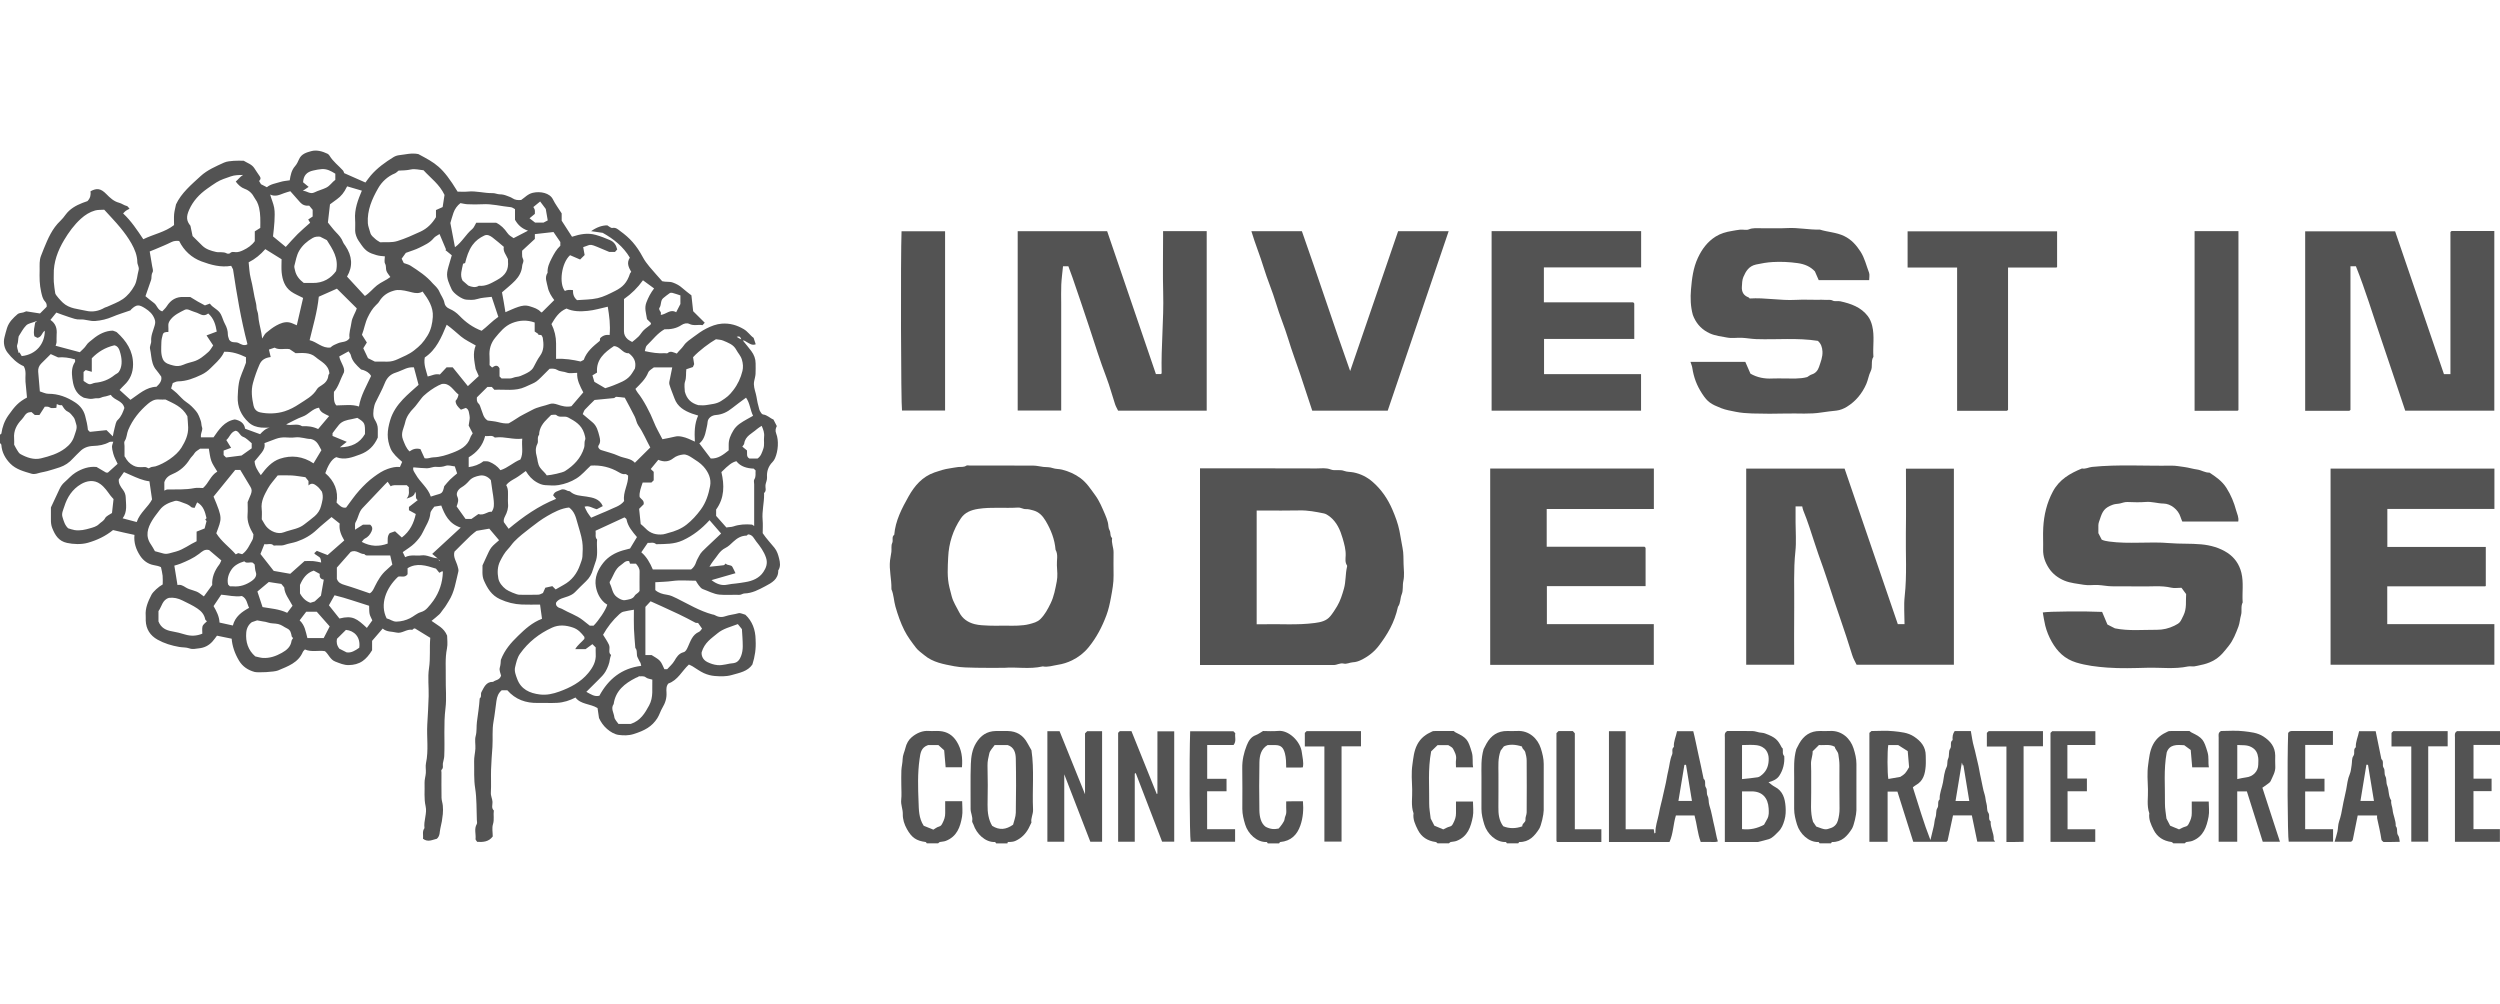
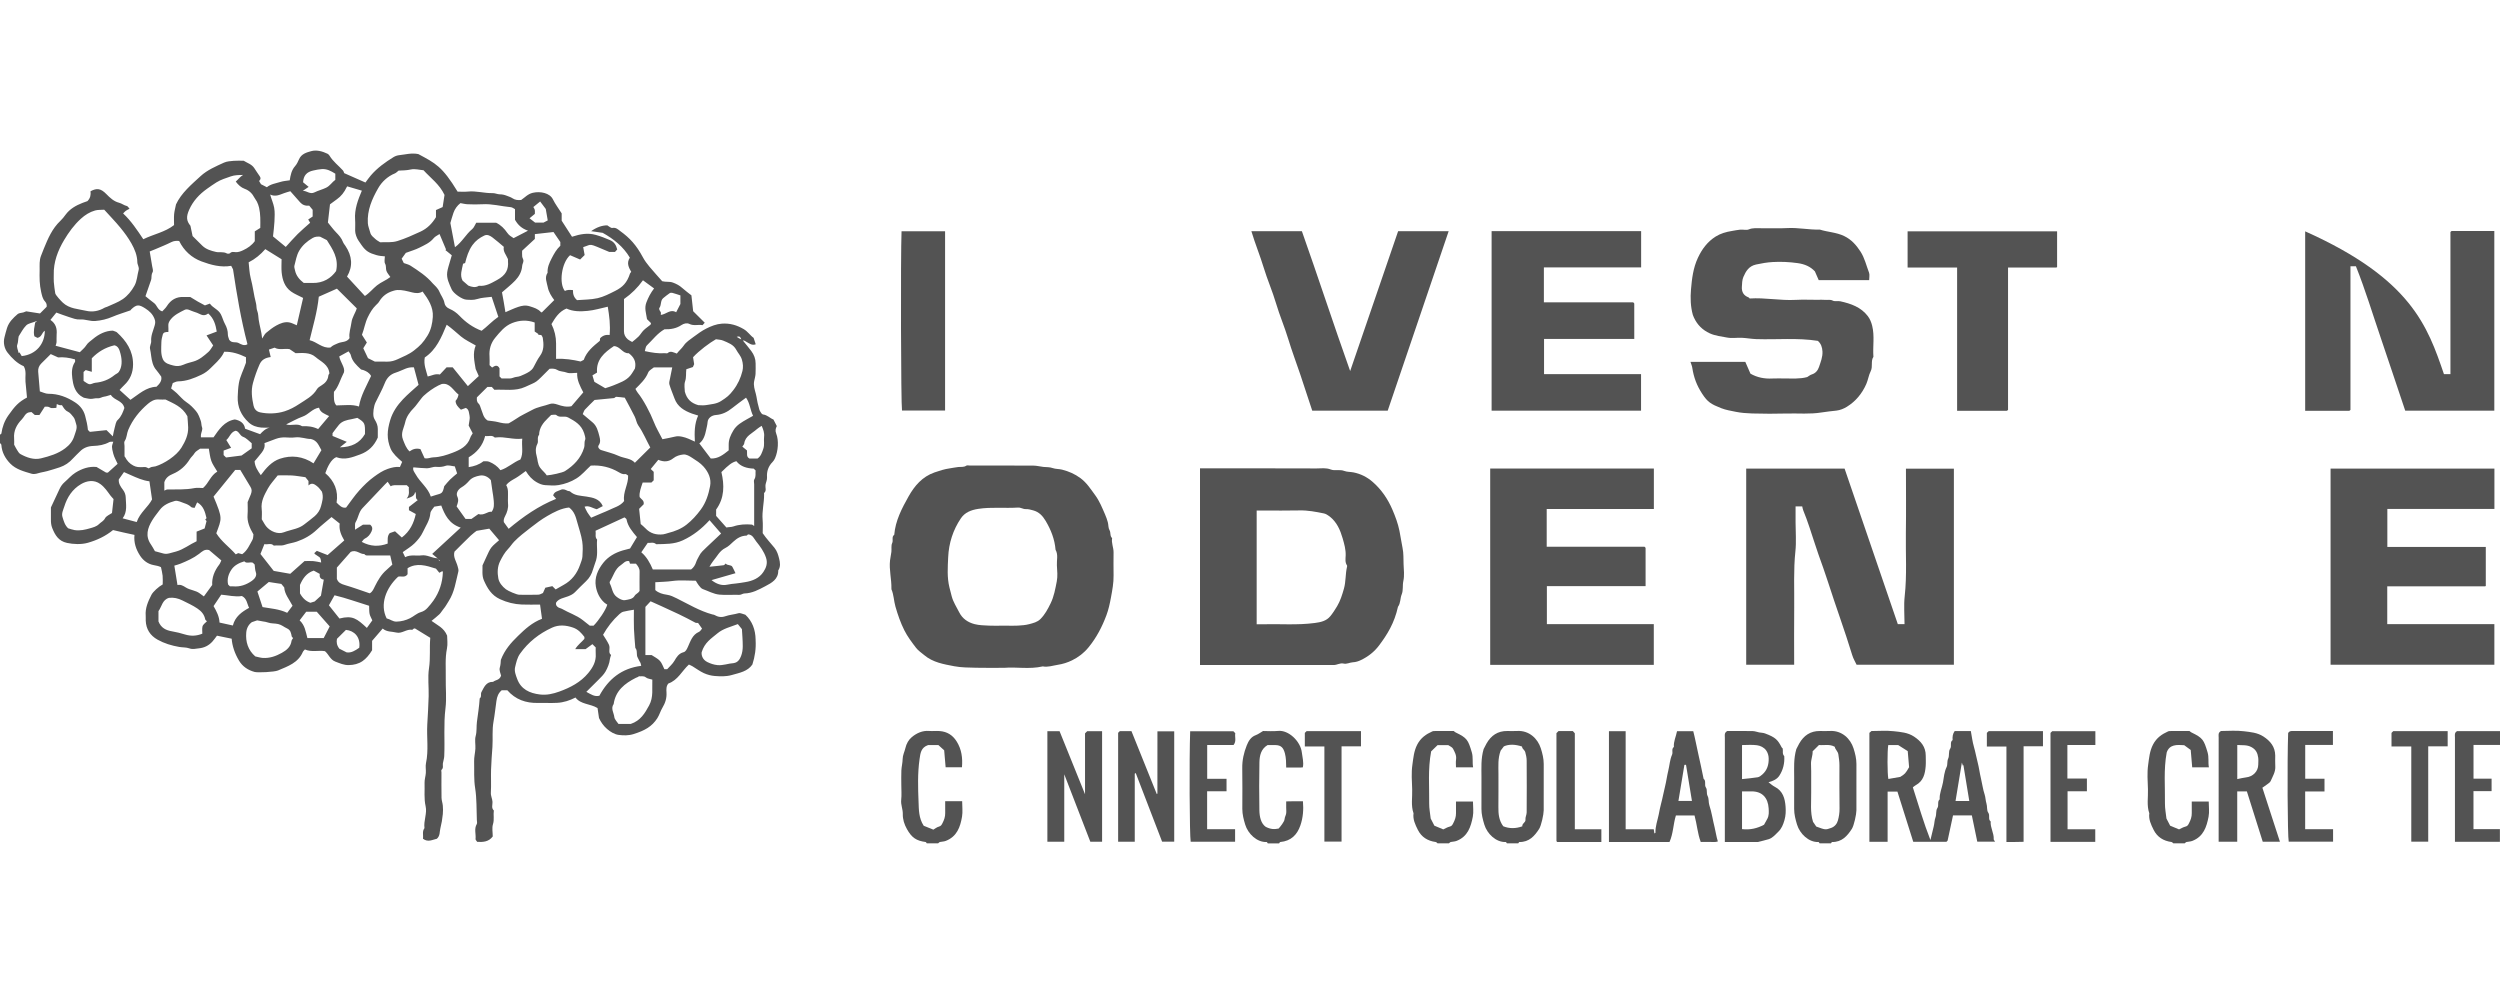
<svg xmlns="http://www.w3.org/2000/svg" width="249" height="100" viewBox="0 0 249 100" fill="none">
  <g clip-path="url(#clip0_712_837)">
    <path d="M0 43.291C0.047 43.254 0.13 43.222 0.136 43.18C0.234 42.522 0.443 41.924 0.836 41.366C1.493 40.435 1.853 40.04 2.688 39.595C2.639 39.08 2.586 38.547 2.538 38.013C2.492 37.499 2.657 36.962 2.364 36.476C1.694 36.184 1.187 35.673 0.757 35.127C0.427 34.708 0.308 34.127 0.445 33.598C0.526 33.288 0.602 32.968 0.703 32.658C0.892 32.073 1.315 31.663 1.76 31.281C1.894 31.166 2.133 31.175 2.322 31.119C2.426 31.088 2.524 31.042 2.612 31.008C3.071 31.079 3.527 31.15 3.982 31.221C4.174 31.03 4.386 30.818 4.646 30.559C4.66 30.417 4.671 30.221 4.477 30.017C4.239 29.764 4.174 29.396 4.096 29.062C4.015 28.716 3.975 28.358 3.953 28.002C3.929 27.631 3.945 27.257 3.948 26.884C3.952 26.41 3.904 25.93 4.088 25.473C4.185 25.234 4.274 24.99 4.372 24.751C4.78 23.752 5.201 22.763 6.013 21.997C6.206 21.815 6.373 21.602 6.534 21.381C6.948 20.815 7.559 20.464 8.216 20.209C8.398 20.138 8.584 20.076 8.711 20.031C9.014 19.718 9.055 19.391 9.016 19.048C9.649 18.711 10.037 18.762 10.591 19.329C10.958 19.706 11.343 20.062 11.852 20.191C12.138 20.264 12.353 20.459 12.635 20.519C12.724 20.538 12.788 20.669 12.902 20.791C12.741 20.879 12.627 20.927 12.529 20.998C12.436 21.067 12.361 21.16 12.263 21.258C13.07 22.011 13.671 22.927 14.273 23.827C15.294 23.324 16.445 23.121 17.336 22.418C17.336 22.029 17.313 21.678 17.343 21.331C17.37 21.025 17.457 20.724 17.53 20.359C18.055 19.229 19.05 18.395 19.987 17.535C20.644 16.932 21.494 16.57 22.309 16.198C22.602 16.064 22.958 16.047 23.288 16.017C23.614 15.988 23.945 16.011 24.273 16.011C24.63 16.235 25.06 16.353 25.313 16.725C25.498 16.998 25.671 17.28 25.864 17.547C26.001 17.736 25.964 17.883 25.805 18.026C25.857 18.115 25.909 18.203 25.995 18.348C26.143 18.424 26.355 18.532 26.581 18.648C26.959 18.327 27.471 18.266 27.944 18.116C28.236 18.024 28.553 18.009 28.857 17.959C28.939 17.436 29.033 16.95 29.393 16.544C29.561 16.355 29.683 16.096 29.781 15.868C30.021 15.316 30.54 15.183 30.992 15.056C31.533 14.904 32.108 15.067 32.626 15.316C32.706 15.355 32.778 15.434 32.825 15.512C33.175 16.092 33.72 16.496 34.169 16.988C34.224 17.048 34.239 17.144 34.28 17.244C34.959 17.544 35.653 17.85 36.397 18.179C36.592 17.921 36.752 17.685 36.937 17.47C37.58 16.725 38.37 16.156 39.204 15.644C39.366 15.545 39.567 15.476 39.756 15.456C40.369 15.394 40.972 15.206 41.668 15.347C43.374 16.266 44.039 16.56 45.577 19.087C45.9 19.087 46.251 19.117 46.594 19.081C47.431 18.993 48.241 19.256 49.072 19.235C49.31 19.228 49.55 19.358 49.789 19.356C50.047 19.354 50.276 19.416 50.505 19.508C50.686 19.58 50.88 19.638 51.038 19.745C51.301 19.923 51.582 19.949 51.908 19.917C52.268 19.68 52.561 19.322 53.062 19.204C53.812 19.028 54.756 19.215 55.068 19.851C55.313 20.352 55.648 20.778 55.943 21.253V21.98C56.321 22.567 56.653 23.084 56.972 23.579C57.792 23.316 58.525 23.169 59.339 23.397C59.83 23.535 60.287 23.713 60.748 23.912C61.158 24.088 61.364 24.392 61.475 24.846C61.41 24.918 61.337 24.999 61.254 25.091H60.677C58.474 24.173 59.058 24.317 58.086 24.614C58.138 24.895 58.19 25.176 58.23 25.401C58.062 25.567 57.947 25.681 57.78 25.848C57.475 25.717 57.136 25.572 56.778 25.418C55.907 26.2 55.662 28.258 56.261 28.98C56.499 28.847 56.759 28.868 57.069 28.895C57.057 29.248 57.123 29.593 57.472 29.894C58.126 29.838 58.848 29.854 59.531 29.697C60.134 29.558 60.708 29.258 61.268 28.976C62.008 28.603 62.448 28.176 62.751 27.238C62.77 27.18 62.829 27.135 62.871 27.082C62.622 26.636 62.382 26.2 62.733 25.665C62.087 24.565 61.111 23.792 60.028 23.19C59.64 23.134 59.289 23.084 58.874 23.024C59.421 22.638 59.957 22.445 60.484 22.445C60.656 22.538 60.85 22.735 60.997 22.704C61.359 22.628 61.586 22.878 61.786 23.023C62.727 23.703 63.378 24.403 64.038 25.638C64.214 25.966 64.444 26.272 64.684 26.56C65.109 27.071 65.56 27.56 65.956 28.01C66.353 28.111 66.679 28.015 67.034 28.149C67.385 28.281 67.673 28.434 67.944 28.677C68.247 28.949 68.58 29.189 68.865 29.416C68.925 29.959 68.978 30.445 69.039 30.998C69.401 31.357 69.779 31.733 70.192 32.143C70.146 32.194 70.073 32.276 69.972 32.387C69.551 32.301 69.103 32.486 68.647 32.257C68.43 32.147 68.112 32.215 67.869 32.378C67.369 32.714 66.805 32.813 66.182 32.797C65.483 33.187 65.003 33.853 64.424 34.407C64.299 34.527 64.291 34.768 64.224 34.97C64.907 35.119 65.553 35.228 66.218 35.178C66.312 35.171 66.442 35.217 66.494 35.17C66.796 34.901 67.08 35.108 67.412 35.216C67.621 34.928 67.898 34.719 68.109 34.407C68.34 34.062 68.731 33.813 69.078 33.556C69.485 33.255 69.899 32.948 70.349 32.723C70.834 32.48 71.344 32.274 71.907 32.235C72.697 32.179 73.395 32.383 74.078 32.784C74.495 33.028 74.732 33.428 75.059 33.649C75.138 33.89 75.199 34.076 75.27 34.291C74.903 34.436 74.629 34.206 74.357 34.055C74.235 33.988 74.141 33.893 73.99 33.918C73.943 33.871 73.896 33.825 73.831 33.805C73.767 33.622 73.706 33.435 73.38 33.551C73.557 33.665 73.685 33.749 73.831 33.805C73.896 33.824 73.943 33.871 73.99 33.918C74.273 34.268 74.566 34.61 74.834 34.971C75.101 35.331 75.26 35.737 75.259 36.194C75.257 36.544 75.275 36.894 75.252 37.242C75.236 37.481 75.168 37.718 75.117 37.954C75.022 38.394 75.173 38.816 75.279 39.219C75.385 39.623 75.415 40.04 75.539 40.438C75.591 40.603 75.609 40.784 75.688 40.935C75.76 41.073 75.883 41.269 76 41.282C76.425 41.328 76.693 41.657 77.035 41.784C77.152 42.012 77.26 42.224 77.37 42.437C77.255 42.674 77.192 42.882 77.31 43.182C77.586 43.882 77.502 44.922 77.198 45.627C77.138 45.766 77.055 45.906 76.949 46.012C76.525 46.435 76.355 46.955 76.396 47.53C76.417 47.817 76.276 48.048 76.241 48.311C76.206 48.573 76.372 48.87 76.109 49.097C76.086 49.118 76.104 49.187 76.105 49.233C76.115 50.079 75.882 50.91 75.956 51.763C75.997 52.225 75.964 52.693 75.964 53.104C76.327 53.651 76.756 54.085 77.136 54.56C77.406 54.897 77.506 55.263 77.6 55.633C77.697 56.018 77.764 56.438 77.514 56.814C77.535 57.696 76.853 58.054 76.229 58.384C75.579 58.727 74.916 59.094 74.135 59.109C73.973 59.112 73.829 59.254 73.629 59.247C72.972 59.225 72.309 59.287 71.657 59.225C71.073 59.17 70.544 58.865 69.992 58.669C69.832 58.612 69.706 58.433 69.59 58.29C69.479 58.156 69.401 57.995 69.305 57.84C68.514 57.84 67.731 57.761 66.973 57.867C66.408 57.946 65.844 57.951 65.268 57.99V58.772C65.597 59.067 66.003 59.175 66.418 59.235C66.775 59.286 67.075 59.432 67.398 59.593C68.562 60.171 69.683 60.853 70.954 61.198C71.018 61.215 71.091 61.214 71.146 61.245C71.504 61.445 71.821 61.527 72.27 61.37C72.669 61.23 73.128 61.202 73.556 61.076C73.737 61.022 73.977 61.163 74.238 61.227C74.931 61.871 75.24 62.722 75.259 63.695C75.259 63.718 75.258 63.742 75.259 63.765C75.309 64.582 75.198 65.381 74.936 66.186C74.461 66.879 73.663 67.009 72.882 67.233C72.303 67.399 71.735 67.37 71.175 67.327C70.825 67.301 70.437 67.196 70.105 67.044C69.708 66.865 69.354 66.592 68.978 66.366C68.868 66.299 68.746 66.252 68.614 66.189C67.915 66.828 67.518 67.749 66.567 68.078C66.347 68.338 66.363 68.659 66.383 68.972C66.418 69.524 66.266 70.014 65.98 70.487C65.781 70.818 65.677 71.208 65.469 71.533C64.932 72.373 64.212 72.764 63.113 73.111C62.597 73.273 62.096 73.26 61.618 73.197C61.213 73.143 60.802 72.901 60.463 72.606C60.099 72.29 59.836 71.904 59.66 71.514C59.607 71.149 59.559 70.819 59.516 70.523C58.78 70.077 57.841 70.172 57.318 69.473C56.735 69.775 56.129 69.969 55.488 70.003C54.856 70.037 54.22 69.999 53.586 70.013C52.373 70.042 51.334 69.669 50.533 68.753H49.964C49.636 69.036 49.508 69.374 49.445 69.81C49.346 70.494 49.278 71.186 49.156 71.859C48.999 72.713 49.102 73.552 49.046 74.394C48.996 75.144 48.932 75.894 48.91 76.644C48.886 77.413 48.934 78.184 48.89 78.951C48.871 79.285 49.039 79.557 49.053 79.873C49.066 80.158 48.914 80.477 49.186 80.724C49.12 81.174 49.248 81.62 49.102 82.086C48.983 82.464 49.077 82.908 49.077 83.311C48.67 83.855 48.118 83.88 47.532 83.851C47.471 83.752 47.354 83.652 47.364 83.566C47.421 83.073 47.201 82.56 47.486 82.079C47.547 81.975 47.5 81.804 47.494 81.665C47.449 80.612 47.492 79.544 47.326 78.51C47.182 77.611 47.247 76.726 47.223 75.835C47.211 75.413 47.325 74.99 47.349 74.565C47.372 74.146 47.268 73.702 47.376 73.312C47.507 72.834 47.44 72.364 47.502 71.897C47.606 71.12 47.727 70.347 47.777 69.564C48 69.397 47.846 69.125 47.949 68.936C48.211 68.459 48.406 67.893 49.113 67.911C49.351 67.712 49.748 67.762 49.908 67.298C49.87 67.103 49.7 66.767 49.778 66.504C49.866 66.21 49.871 65.932 49.884 65.728C50.261 64.729 50.896 64.015 51.597 63.335C52.295 62.656 53.002 62.004 53.984 61.631C53.918 61.152 53.856 60.7 53.79 60.216C53.187 60.216 52.579 60.236 51.973 60.211C51.217 60.18 50.507 60.004 49.801 59.679C48.947 59.285 48.545 58.596 48.201 57.821C47.98 57.324 48.073 56.791 48.057 56.312C48.207 55.983 48.336 55.686 48.478 55.395C48.62 55.103 48.739 54.79 48.934 54.538C49.139 54.273 49.422 54.07 49.708 53.806C49.406 53.45 49.062 53.044 48.732 52.654C48.334 52.722 47.981 52.783 47.466 52.872C47.349 52.966 47.091 53.146 46.867 53.361C46.326 53.878 45.801 54.413 45.267 54.943C45.106 55.478 45.455 55.921 45.579 56.4C45.624 56.577 45.693 56.761 45.652 56.92C45.397 57.926 45.272 58.973 44.684 59.879C44.516 60.137 44.381 60.413 44.175 60.648C44.029 60.815 43.927 61.024 43.769 61.177C43.526 61.411 43.252 61.614 42.981 61.84C43.522 62.251 44.214 62.51 44.534 63.312C44.534 63.662 44.61 64.141 44.518 64.585C44.316 65.569 44.417 66.554 44.397 67.538C44.378 68.54 44.493 69.555 44.37 70.542C44.172 72.135 44.318 73.724 44.247 75.312C44.236 75.551 44.153 75.786 44.112 76.024C44.075 76.24 44.197 76.482 43.977 76.673C43.93 76.713 43.97 76.851 43.97 76.945C43.97 77.784 43.959 78.624 43.976 79.463C43.982 79.724 44.083 79.982 44.105 80.245C44.129 80.522 44.132 80.806 44.105 81.083C44.06 81.566 43.976 82.042 43.858 82.516C43.773 82.856 43.848 83.237 43.511 83.541C43.086 83.628 42.63 83.925 42.127 83.537C42.182 83.182 42.026 82.81 42.277 82.483C42.178 81.747 42.556 81.016 42.393 80.309C42.214 79.526 42.316 78.757 42.287 77.983C42.274 77.655 42.389 77.324 42.413 76.992C42.436 76.667 42.361 76.327 42.427 76.015C42.704 74.733 42.487 73.44 42.557 72.155C42.609 71.218 42.67 70.282 42.694 69.345C42.718 68.413 42.59 67.465 42.729 66.552C42.882 65.538 42.766 64.534 42.855 63.527C42.344 63.213 41.842 62.905 41.336 62.595C41.297 62.599 41.245 62.59 41.209 62.611C41.15 62.642 41.094 62.736 41.05 62.728C40.487 62.631 40.02 63.144 39.478 63.001C39.037 62.885 38.534 62.966 38.115 62.604C37.774 63 37.428 63.402 37.061 63.828V64.764C36.766 65.249 36.453 65.606 36.121 65.838C35.706 66.125 35.245 66.232 34.737 66.242C34.246 66.253 33.836 66.059 33.398 65.895C32.88 65.7 32.742 65.168 32.364 64.856C31.71 64.75 31.028 64.978 30.37 64.686C30.302 64.766 30.203 64.84 30.161 64.938C29.694 66.026 28.656 66.366 27.69 66.778C27.318 66.937 25.672 67.011 25.36 66.926C24.712 66.751 24.172 66.399 23.818 65.819C23.375 65.09 23.124 64.306 23.075 63.615C22.598 63.517 22.124 63.419 21.611 63.314C21.474 63.491 21.327 63.715 21.147 63.909C20.786 64.298 20.358 64.52 19.8 64.576C19.474 64.609 19.197 64.701 18.85 64.575C18.549 64.465 18.191 64.494 17.855 64.436C17.087 64.302 16.36 64.084 15.688 63.708C14.958 63.299 14.547 62.664 14.515 61.814C14.509 61.651 14.525 61.487 14.512 61.325C14.45 60.565 14.749 59.902 15.08 59.25C15.24 58.935 15.797 58.43 16.205 58.21C16.205 57.941 16.227 57.642 16.198 57.347C16.171 57.064 16.092 56.785 16.032 56.489C15.814 56.377 15.562 56.331 15.295 56.282C14.729 56.176 14.27 55.833 13.953 55.348C13.545 54.723 13.313 54.039 13.393 53.276C13.01 53.192 12.644 53.114 12.279 53.032C11.935 52.954 11.593 52.872 11.258 52.794C10.506 53.405 9.662 53.803 8.744 54.063C8.087 54.249 7.287 54.207 6.674 54.074C5.834 53.891 5.486 53.302 5.204 52.596C5.091 52.312 5.068 52.034 5.071 51.741C5.074 51.323 5.071 50.904 5.071 50.542C5.368 49.906 5.644 49.32 5.916 48.733C6.04 48.466 6.197 48.227 6.423 48.031C6.788 47.715 7.106 47.332 7.51 47.081C8.154 46.679 8.871 46.431 9.617 46.511C9.953 46.71 10.254 46.891 10.559 47.066C10.594 47.086 10.651 47.068 10.749 47.068C11.034 46.811 11.349 46.528 11.716 46.198C11.586 45.903 11.379 45.561 11.283 45.19C11.099 44.476 11.125 44.47 11.284 43.998C11.136 44.008 10.987 43.977 10.888 44.032C10.386 44.312 9.85 44.398 9.283 44.416C8.784 44.433 8.325 44.59 7.964 44.964C7.736 45.199 7.487 45.415 7.27 45.659C6.905 46.07 6.467 46.37 5.947 46.544C5.535 46.683 5.116 46.806 4.697 46.925C4.486 46.984 4.267 47.018 4.052 47.067C3.751 47.136 3.469 47.278 3.136 47.18C2.376 46.955 1.59 46.753 1.025 46.175C0.53 45.669 0.182 45.049 0.135 44.308C0.131 44.245 0.047 44.188 -0 44.129C0 43.851 0 43.571 0 43.291ZM43.688 55.742C43.641 55.695 43.594 55.649 43.591 55.621C43.401 55.463 43.244 55.332 43.048 55.17C44.001 54.29 44.91 53.452 45.887 52.55C44.72 52.175 44.288 51.258 43.95 50.35C43.727 50.386 43.536 50.417 43.257 50.463C43.145 50.642 42.883 50.875 42.863 51.127C42.807 51.836 42.397 52.389 42.12 52.993C41.93 53.407 41.618 53.787 41.29 54.112C40.962 54.438 40.545 54.677 40.114 54.993C40.193 55.158 40.272 55.324 40.353 55.494C40.915 55.206 41.458 55.388 41.974 55.316C42.537 55.238 43.009 55.583 43.547 55.602C43.594 55.649 43.641 55.695 43.7 55.727C43.691 55.736 43.682 55.746 43.673 55.754C43.706 55.792 43.739 55.831 43.772 55.869L43.816 55.825C43.778 55.792 43.739 55.759 43.688 55.741L43.688 55.742ZM3.584 32.003C3.195 32.156 2.82 32.202 2.61 32.411C2.291 32.728 2.086 33.158 1.862 33.495C1.79 33.808 1.823 34.066 1.72 34.335C1.634 34.56 1.8 34.88 1.855 35.159L1.937 35.095C2.022 35.233 2.107 35.372 2.164 35.466C3.617 35.313 4.46 34.233 4.463 32.942C4.163 33.113 4.177 33.57 3.725 33.651C3.64 33.606 3.505 33.536 3.423 33.492C3.298 32.976 3.445 32.541 3.509 32.087C3.518 32.096 3.527 32.106 3.536 32.114C3.575 32.082 3.613 32.049 3.651 32.017C3.637 32.002 3.622 31.987 3.607 31.973C3.574 32.011 3.541 32.049 3.584 32.002V32.003ZM10.378 20.887C10.062 20.91 9.751 20.886 9.47 20.964C8.934 21.115 8.472 21.409 8.054 21.788C7.377 22.402 6.845 23.139 6.389 23.902C5.759 24.958 5.318 26.11 5.354 27.382C5.361 27.614 5.339 27.849 5.359 28.079C5.392 28.457 5.439 28.834 5.501 29.208C5.532 29.398 6.077 29.975 6.26 30.146C6.918 30.761 7.795 30.771 8.592 30.959C9.202 31.103 9.848 30.988 10.417 30.647C10.489 30.603 10.583 30.596 10.661 30.559C11.19 30.31 11.76 30.118 12.234 29.79C12.715 29.457 13.098 28.987 13.389 28.462C13.662 27.972 13.665 27.413 13.81 26.89C13.886 26.614 13.681 26.372 13.678 26.111C13.669 25.431 13.413 24.823 13.095 24.255C12.784 23.7 12.4 23.178 11.995 22.684C11.486 22.064 10.924 21.487 10.38 20.886L10.378 20.887ZM55.343 58.708C55.598 58.562 55.859 58.406 56.127 58.261C56.956 57.812 57.477 57.115 57.779 56.244C57.872 55.978 57.991 55.708 58.01 55.433C58.043 54.937 58.064 54.428 57.992 53.938C57.895 53.272 57.657 52.632 57.483 51.98C57.345 51.464 57.188 50.915 56.679 50.547C55.895 50.629 55.187 51.002 54.515 51.39C53.922 51.733 53.363 52.151 52.816 52.582C52.263 53.018 51.699 53.436 51.212 53.945C50.994 54.172 50.826 54.446 50.608 54.672C50.263 55.029 50.034 55.453 49.814 55.887C49.535 56.439 49.528 57.051 49.635 57.615C49.714 58.029 50.022 58.414 50.395 58.697C50.615 58.864 51.464 59.236 51.719 59.237C52.353 59.243 52.988 59.252 53.621 59.231C53.785 59.225 53.945 59.115 54.078 59.064C54.161 58.88 54.231 58.722 54.316 58.536C54.548 58.484 54.8 58.427 55.012 58.38L55.343 58.708ZM22.83 33.843C23.087 34.215 23.463 34.011 23.755 34.16C23.986 34.279 24.343 34.502 24.647 34.281C23.996 31.802 23.587 29.329 23.209 26.825C23.163 26.735 23.104 26.62 23.029 26.477C22.004 26.659 21.007 26.386 20.07 26.037C19.091 25.674 18.32 24.969 17.843 24.001C17.574 23.973 17.325 23.985 17.062 24.117C16.541 24.38 15.995 24.593 15.457 24.825C15.298 24.893 15.136 24.955 14.911 25.046C14.989 25.513 15.077 26.011 15.156 26.511C15.187 26.71 15.284 26.961 15.201 27.102C15.071 27.324 15.101 27.535 15.077 27.754C15.065 27.86 15.022 27.963 14.986 28.065C14.825 28.535 14.66 29.004 14.488 29.501C14.773 29.731 15.042 29.969 15.334 30.177C15.646 30.398 15.685 30.873 16.16 31.013C16.308 30.848 16.49 30.694 16.612 30.5C17.013 29.863 17.567 29.537 18.332 29.579C18.542 29.591 18.752 29.581 18.95 29.581C19.206 29.737 19.446 29.89 19.693 30.031C19.938 30.172 20.189 30.301 20.41 30.419C20.584 30.355 20.726 30.302 20.903 30.238C21.202 30.676 21.745 30.809 22.003 31.315C22.162 31.628 22.24 31.965 22.407 32.268C22.591 32.602 22.7 32.951 22.697 33.34C22.696 33.507 22.783 33.675 22.829 33.842L22.83 33.843ZM63.814 52.194C63.963 52.327 64.131 52.454 64.272 52.607C64.757 53.132 65.363 53.302 66.054 53.22C66.225 53.2 66.389 53.127 66.559 53.084C67.221 52.92 67.862 52.664 68.384 52.25C68.918 51.828 69.386 51.315 69.799 50.753C70.32 50.045 70.569 49.237 70.726 48.414C70.864 47.688 70.563 47.021 70.066 46.465C69.749 46.111 69.35 45.866 68.951 45.609C68.659 45.42 68.364 45.235 68.045 45.269C67.711 45.304 67.336 45.421 67.082 45.627C66.599 46.017 66.121 46.027 65.565 45.798C65.312 46.106 65.063 46.41 64.814 46.713C64.944 46.837 65.028 46.918 65.109 46.995C65.109 47.28 65.109 47.559 65.109 47.838C65.042 47.904 64.976 47.97 64.885 48.059H64.011C63.847 48.557 63.65 49.025 63.707 49.507C63.872 49.742 64.178 49.832 64.109 50.228C63.996 50.341 63.837 50.499 63.657 50.678C63.708 51.174 63.759 51.666 63.813 52.194H63.814ZM25.924 22.699C25.933 22.004 25.955 21.348 25.806 20.692C25.756 20.472 25.682 20.274 25.586 20.08C25.518 19.944 25.412 19.827 25.342 19.691C25.128 19.28 24.823 18.971 24.38 18.811C24.007 18.676 23.737 18.424 23.481 18.086C23.741 17.86 23.917 17.598 24.208 17.425C23.785 17.432 23.367 17.433 22.997 17.566C22.511 17.742 22.006 17.88 21.555 18.167C21.235 18.37 20.929 18.582 20.622 18.802C19.852 19.35 19.236 20.01 18.848 20.875C18.527 21.588 18.567 21.996 18.967 22.487C19.052 22.891 19.119 23.215 19.181 23.511C19.52 23.848 19.833 24.164 20.152 24.473C20.53 24.839 21.025 24.98 21.511 25.093C21.856 25.173 22.237 25.043 22.582 25.237C22.666 25.285 22.856 25.277 22.912 25.217C23.073 25.045 23.262 25.098 23.435 25.112C23.72 25.137 23.963 25.041 24.207 24.928C24.663 24.717 25.069 24.442 25.377 24.019V23.043C25.546 22.938 25.715 22.831 25.925 22.699H25.924ZM39.701 16.992C39.553 17.106 39.457 17.217 39.336 17.267C38.603 17.567 38.028 18.111 37.666 18.745C37.058 19.806 36.556 20.942 36.637 22.228C36.658 22.564 36.804 22.859 36.88 23.176C36.95 23.464 37.187 23.621 37.383 23.804C37.525 23.938 37.707 24.028 37.855 24.127C38.16 24.127 38.441 24.134 38.723 24.125C39.013 24.115 39.289 24.099 39.585 24.006C40.376 23.758 41.121 23.419 41.87 23.075C42.554 22.76 43.039 22.265 43.423 21.632V20.921C43.644 20.822 43.862 20.725 44.088 20.624C44.158 20.169 44.225 19.732 44.274 19.414C43.765 18.341 42.895 17.743 42.183 16.956C41.773 16.922 41.324 16.79 40.927 16.879C40.516 16.973 40.12 16.975 39.701 16.993L39.701 16.992ZM58.204 63.633C58.204 63.52 58.224 63.459 58.201 63.43C57.897 63.038 57.586 62.684 57.075 62.508C56.364 62.263 55.664 62.204 54.987 62.513C53.702 63.101 52.616 63.953 51.794 65.112C51.51 65.512 51.417 65.986 51.305 66.446C51.207 66.851 51.374 67.248 51.508 67.615C51.885 68.653 52.747 69.045 53.779 69.171C54.447 69.253 55.087 69.105 55.7 68.883C56.797 68.487 57.825 67.96 58.586 67.04C59.046 66.483 59.393 65.875 59.334 65.113C59.318 64.904 59.332 64.694 59.332 64.484C59.216 64.369 59.099 64.254 59.003 64.158C58.748 64.344 58.498 64.527 58.324 64.654H57.292C57.552 64.213 57.925 63.965 58.204 63.633V63.633ZM12.993 39.822C13.835 39.257 14.551 38.555 15.586 38.52C15.908 38.223 16.148 37.911 16.058 37.511C15.876 37.264 15.744 37.055 15.582 36.872C15.401 36.668 15.291 36.45 15.205 36.184C15.053 35.714 15.056 35.227 14.945 34.755C14.882 34.49 15.075 34.216 15.058 33.977C15.017 33.413 15.262 32.934 15.403 32.428C15.474 32.175 15.487 32.006 15.387 31.749C15.203 31.281 14.892 30.99 14.484 30.727C13.844 30.315 13.613 30.304 13.08 30.801C13.013 30.863 12.972 30.952 13.001 30.91C12.31 31.153 11.745 31.32 11.206 31.549C10.648 31.787 10.084 31.926 9.476 31.972C8.96 32.01 8.489 31.784 7.983 31.819C7.596 31.845 7.241 31.698 6.884 31.583C6.435 31.439 5.996 31.27 5.611 31.132C5.394 31.4 5.217 31.62 5.021 31.863C5.566 32.233 5.693 32.734 5.641 33.314C5.618 33.569 5.647 33.827 5.633 34.083C5.626 34.203 5.572 34.32 5.54 34.438C6.329 34.649 7.134 34.864 7.949 35.081C8.181 34.841 8.434 34.649 8.589 34.397C8.759 34.123 9.019 33.969 9.245 33.776C9.848 33.264 10.539 32.939 11.242 32.931C11.445 33.015 11.568 33.033 11.643 33.1C12.586 33.957 13.253 34.949 13.253 36.285C13.253 37.115 12.969 37.804 12.36 38.369C12.212 38.506 12.081 38.661 11.911 38.841C12.3 39.193 12.651 39.512 12.994 39.822L12.993 39.822ZM37.339 36.017C37.748 36.017 38.171 36.011 38.593 36.019C38.957 36.026 39.305 35.92 39.617 35.774C40.169 35.517 40.737 35.299 41.233 34.91C41.857 34.421 42.14 34.133 42.571 33.441C42.934 32.856 43.064 32.213 43.108 31.57C43.175 30.58 42.644 29.784 42.089 29.037C41.741 29.25 41.38 29.202 41.063 29.126C40.562 29.004 40.071 28.859 39.55 28.886C39.419 28.892 39.29 28.933 39.163 28.97C38.56 29.145 38.089 29.489 37.766 30.034C37.686 30.169 37.56 30.28 37.446 30.391C37.09 30.737 36.851 31.151 36.634 31.594C36.362 32.148 36.281 32.752 36.051 33.347C36.199 33.581 36.351 33.82 36.538 34.114C36.441 34.272 36.327 34.454 36.183 34.686C36.338 35.012 36.505 35.362 36.652 35.673C36.884 35.789 37.078 35.886 37.34 36.017H37.339ZM41.225 36.586C40.961 36.57 40.712 36.601 40.443 36.699C40.096 36.825 39.771 37.003 39.417 37.112C38.875 37.279 38.533 37.629 38.32 38.17C38.06 38.831 37.703 39.453 37.397 40.096C37.218 40.473 37.134 41.133 37.208 41.506C37.229 41.61 37.275 41.713 37.331 41.804C37.506 42.09 37.634 42.387 37.629 42.73C37.625 43.032 37.628 43.335 37.628 43.579C37.262 44.413 36.702 44.959 35.87 45.262C35.09 45.546 34.335 45.856 33.489 45.532C32.974 45.752 32.624 46.487 32.399 47.127C33.303 47.9 33.721 48.893 33.523 50.058C33.822 50.356 34.065 50.633 34.47 50.554C34.917 49.968 35.313 49.369 35.79 48.842C36.235 48.352 36.705 47.882 37.254 47.485C37.687 47.172 38.108 46.878 38.621 46.702C39.026 46.563 39.43 46.467 39.832 46.514C39.914 46.325 39.974 46.187 40.055 46.001C39.84 45.803 39.6 45.615 39.4 45.391C39.211 45.177 39.012 44.947 38.906 44.688C38.508 43.725 38.546 42.91 38.866 41.84C39.108 41.032 39.569 40.371 40.127 39.777C40.625 39.248 41.194 38.784 41.69 38.33C41.532 37.737 41.386 37.192 41.224 36.586H41.225ZM26.963 35.562C26.399 35.636 26.049 35.849 25.849 36.303C25.586 36.898 25.374 37.501 25.2 38.132C24.985 38.914 25.094 39.653 25.25 40.39C25.308 40.663 25.479 40.977 25.903 41.07C26.62 41.227 27.543 41.226 28.352 40.963C28.878 40.792 29.347 40.543 29.809 40.235C30.456 39.804 31.157 39.464 31.573 38.756C31.665 38.6 31.854 38.487 32.035 38.376C32.375 38.169 32.664 37.866 32.701 37.415C32.709 37.317 32.795 37.224 32.81 37.196C32.725 36.292 31.953 36.019 31.43 35.562C30.856 35.058 30.077 35.168 29.442 35.177C29.189 35.008 29.005 34.884 28.843 34.775C28.329 34.685 27.808 34.895 27.349 34.626C27.152 34.693 26.969 34.756 26.785 34.818C26.84 35.048 26.895 35.281 26.962 35.561L26.963 35.562ZM42.287 45.637C42.607 45.718 42.883 45.557 43.154 45.551C43.84 45.534 44.475 45.323 45.085 45.091C45.822 44.809 46.556 44.45 46.838 43.599C46.891 43.437 47.003 43.295 47.081 43.157C46.92 42.848 46.771 42.56 46.679 42.382C46.724 41.978 46.831 41.676 46.768 41.413C46.705 41.144 46.727 40.78 46.397 40.629C46.22 40.693 46.053 40.753 45.908 40.805C45.623 40.539 45.386 40.298 45.375 39.931C45.559 39.693 45.596 39.616 45.671 39.302C45.131 38.884 44.803 38.098 43.995 38.247C43.818 38.325 43.737 38.356 43.659 38.395C43.123 38.67 42.634 39.026 42.196 39.424C42.033 39.572 41.888 39.801 41.73 39.991C41.559 40.198 41.416 40.431 41.227 40.621C40.811 41.037 40.471 41.516 40.351 42.078C40.232 42.63 39.877 43.136 40.137 43.788C40.311 44.224 40.451 44.642 40.79 44.96C41.108 44.731 41.435 44.619 41.874 44.731C42.002 45.013 42.145 45.328 42.287 45.637ZM26.868 42.592C26.589 42.592 26.308 42.614 26.032 42.587C25.564 42.541 25.13 42.411 24.768 42.073C24.019 41.376 23.636 40.538 23.676 39.515C23.694 39.065 23.714 38.623 23.791 38.17C23.912 37.463 24.255 36.866 24.498 36.126V35.578C23.807 35.245 23.104 35.011 22.334 35.035C22.277 35.143 22.234 35.243 22.177 35.335C21.859 35.847 21.405 36.241 20.983 36.661C20.712 36.929 20.427 37.15 20.064 37.322C19.316 37.676 18.573 37.973 17.73 37.984C17.546 37.986 17.364 38.1 17.207 38.153C17.138 38.378 17.081 38.562 17.042 38.69C17.264 38.872 17.443 39.006 17.605 39.157C17.929 39.458 18.207 39.822 18.571 40.059C18.949 40.305 19.249 40.621 19.524 40.946C19.754 41.217 19.883 41.587 20.001 41.931C20.07 42.133 20.043 42.355 20.128 42.578C20.201 42.77 20.055 43.042 20.015 43.28C20 43.365 20.012 43.455 20.012 43.557H21.268C21.808 42.774 22.35 41.952 23.391 41.776C23.945 41.885 24.337 42.166 24.412 42.7C24.931 42.889 25.399 43.059 25.907 43.245C26.15 42.98 26.449 42.676 26.868 42.592ZM58.877 51.565C59.251 51.406 59.63 51.248 60.007 51.082C60.205 50.994 60.419 50.92 60.602 50.827C61.139 50.554 61.774 50.419 62.163 49.904C62.022 49.007 62.602 48.229 62.56 47.366C62.445 47.298 62.358 47.204 62.294 47.217C62.048 47.268 61.827 47.149 61.658 47.049C60.785 46.529 59.852 46.308 58.84 46.373C58.367 46.8 57.966 47.308 57.409 47.654C56.863 47.994 56.265 48.206 55.645 48.313C55.212 48.388 54.755 48.346 54.311 48.321C54.004 48.304 53.725 48.187 53.449 48.028C52.982 47.759 52.65 47.379 52.37 46.912C52.033 47.151 51.724 47.402 51.386 47.602C51.042 47.804 50.681 47.97 50.417 48.321C50.66 48.722 50.585 49.159 50.593 49.586C50.597 49.772 50.577 49.96 50.598 50.145C50.65 50.607 50.51 51.03 50.302 51.421C50.187 51.637 50.144 51.831 50.184 52.009C50.36 52.252 50.509 52.458 50.662 52.67C52.121 51.448 53.634 50.391 55.392 49.684C55.279 49.554 55.18 49.441 55.094 49.343C55.208 48.944 55.561 48.927 55.832 48.793C56.089 48.666 56.306 48.775 56.53 48.885C56.607 48.922 56.725 48.9 56.781 48.952C57.245 49.381 57.833 49.367 58.405 49.458C59.043 49.561 59.713 49.667 60.039 50.408C59.83 50.517 59.617 50.627 59.44 50.719C59.001 50.613 58.648 50.314 58.222 50.468C58.318 50.665 58.39 50.848 58.49 51.014C58.602 51.199 58.739 51.369 58.879 51.566L58.877 51.565ZM12.402 45.46C12.42 45.477 12.442 45.492 12.452 45.511C12.643 45.877 12.902 46.177 13.277 46.369C13.598 46.534 13.803 46.552 14.437 46.516C14.555 46.509 14.678 46.601 14.81 46.651C14.899 46.606 14.991 46.541 15.094 46.512C15.221 46.476 15.363 46.486 15.489 46.448C16.331 46.188 17.558 45.42 18.071 44.586C18.452 43.964 18.764 43.314 18.741 42.562C18.727 42.138 18.683 41.715 18.664 41.455C18.136 40.483 17.287 40.196 16.488 39.793C16.287 39.793 16.052 39.809 15.819 39.789C15.381 39.752 15.03 39.968 14.735 40.219C13.893 40.941 13.211 41.781 12.771 42.824C12.617 43.188 12.646 43.595 12.413 43.935C12.337 44.046 12.402 44.252 12.402 44.415V45.458V45.46ZM48.571 41.884C48.931 41.936 49.27 41.957 49.594 42.039C49.948 42.13 50.298 42.205 50.664 42.166C50.906 42.021 51.16 41.888 51.392 41.724C51.894 41.368 52.461 41.133 52.993 40.835C53.553 40.521 54.191 40.446 54.783 40.23C54.995 40.153 55.291 40.212 55.52 40.292C55.974 40.449 56.42 40.566 56.915 40.459C57.293 40.017 57.678 39.568 58.096 39.08C57.786 38.48 57.443 37.863 57.486 37.136C57.105 37.136 56.742 37.224 56.459 37.113C56.145 36.988 55.792 37.025 55.514 36.85C55.258 36.69 55.001 36.714 54.737 36.731C53.181 38.288 53.618 37.923 52.322 38.53C51.327 38.996 50.258 38.763 49.242 38.823C49.13 38.7 49.051 38.614 48.983 38.538H48.548C48.196 38.887 47.847 39.233 47.498 39.579C47.493 39.806 47.461 40.017 47.677 40.208C47.809 40.325 47.839 40.554 47.916 40.732C48.09 41.131 48.121 41.605 48.571 41.885L48.571 41.884ZM68.359 36.776C68.303 37.181 68.376 37.575 68.235 37.986C68.114 38.341 68.21 38.768 68.21 39.013C68.416 39.77 68.844 40.15 69.549 40.354C69.749 40.354 70.061 40.398 70.356 40.344C70.846 40.254 71.35 40.241 71.807 39.95C72.422 39.559 72.633 39.382 73.031 38.868C73.483 38.288 73.779 37.638 73.948 36.945C74.034 36.592 74.01 36.21 73.892 35.815C73.775 35.424 73.509 35.175 73.339 34.852C73.046 34.298 72.526 34.144 72.035 33.927C71.819 33.832 71.561 33.833 71.308 33.788C70.694 34.136 69.625 34.923 69.029 35.58C69.062 35.788 69.098 36.022 69.137 36.269C69.108 36.337 69.065 36.436 69.013 36.558C68.826 36.621 68.62 36.689 68.36 36.775L68.359 36.776ZM48.97 29.564C48.495 29.63 47.987 29.633 47.528 29.784C47.151 29.907 46.791 29.865 46.437 29.845C46.023 29.821 45.161 29.225 44.983 28.817C44.749 28.281 44.459 27.732 44.542 27.117C44.591 26.753 44.72 26.4 44.816 26.044C44.868 25.855 44.927 25.669 44.999 25.427C44.787 25.253 44.572 25.078 44.357 24.902C44.381 24.886 44.404 24.869 44.428 24.853C44.21 24.337 43.993 23.82 43.778 23.31C43.582 23.445 43.34 23.544 43.195 23.722C42.812 24.194 42.271 24.418 41.758 24.677C41.373 24.872 40.949 24.989 40.421 25.186C40.329 25.314 40.162 25.546 40.005 25.764C40.088 25.936 40.154 26.072 40.216 26.2C40.444 26.286 40.69 26.335 40.887 26.461C41.686 26.976 42.483 27.498 43.107 28.233C43.212 28.357 43.348 28.456 43.45 28.582C43.562 28.717 43.682 28.859 43.746 29.018C43.908 29.418 44.2 29.75 44.275 30.204C44.309 30.415 44.485 30.642 44.78 30.763C45.141 30.912 45.487 31.161 45.757 31.444C46.386 32.104 47.101 32.617 47.97 32.945C48.535 32.521 49.014 31.98 49.634 31.558C49.426 30.931 49.214 30.294 48.971 29.564H48.97ZM30.191 29.675C29.752 29.445 29.337 29.285 28.989 29.034C28.348 28.572 28.125 27.867 28.052 27.121C28.012 26.707 28.045 26.285 28.045 25.82C27.519 25.493 26.977 25.157 26.424 24.813C25.955 25.349 25.418 25.799 24.765 26.128C24.83 26.674 24.839 27.201 24.969 27.697C25.076 28.102 25.154 28.507 25.228 28.917C25.305 29.348 25.382 29.778 25.497 30.202C25.565 30.453 25.519 30.719 25.628 30.988C25.73 31.24 25.723 31.553 25.764 31.834C25.853 32.446 26.047 33.03 26.111 33.718C26.271 33.48 26.352 33.28 26.499 33.157C26.822 32.886 27.159 32.62 27.527 32.418C27.913 32.206 28.343 32.032 28.799 32.109C29.05 32.151 29.284 32.289 29.561 32.398C29.776 31.471 29.986 30.559 30.19 29.674L30.191 29.675ZM27.662 47.348C27.323 47.79 26.939 48.186 26.684 48.651C26.337 49.282 25.971 49.926 26.065 50.706C26.108 51.051 26.072 51.405 26.072 51.722C26.176 51.897 26.269 52.046 26.354 52.199C26.672 52.771 27.424 53.178 28.029 53.079C28.198 53.051 28.369 52.978 28.529 52.925C29.124 52.728 29.772 52.649 30.286 52.245C30.639 51.967 31.006 51.704 31.345 51.41C31.651 51.145 31.881 50.788 31.973 50.415C32.078 49.988 32.252 49.546 32.064 48.97C31.953 48.842 31.792 48.582 31.564 48.411C31.34 48.243 31.068 48.02 30.726 48.351V47.91C30.571 47.718 30.468 47.592 30.418 47.529C29.914 47.462 29.491 47.382 29.065 47.355C28.62 47.326 28.173 47.348 27.664 47.348H27.662ZM59.218 39.836C58.916 40.136 58.576 40.457 58.258 40.799C58.16 40.904 58.125 41.067 58.041 41.245C58.358 41.512 58.68 41.789 59.008 42.059C59.447 42.421 59.566 42.941 59.698 43.449C59.776 43.752 59.838 44.048 59.625 44.353C59.508 44.521 59.663 44.755 59.883 44.828C60.459 45.02 61.062 45.151 61.61 45.404C62.162 45.66 62.83 45.629 63.234 46.091C63.767 45.562 64.269 45.063 64.768 44.569C64.384 43.867 64.067 43.08 63.577 42.381C63.397 42.124 63.358 41.774 63.215 41.487C62.906 40.868 62.571 40.261 62.227 39.611C61.945 39.579 61.66 39.536 61.375 39.522C61.303 39.518 61.23 39.64 61.152 39.649C60.519 39.718 59.885 39.773 59.219 39.836L59.218 39.836ZM32.659 22.164C32.97 22.541 33.196 22.856 33.464 23.13C33.749 23.422 34.016 23.713 34.16 24.103C34.211 24.243 34.319 24.364 34.404 24.491C35.074 25.49 35.174 26.515 34.564 27.549C35.157 28.193 35.745 28.83 36.343 29.479C36.813 29.176 37.134 28.753 37.542 28.428C37.967 28.088 38.478 27.916 38.88 27.589C38.738 27.377 38.563 27.194 38.486 26.976C38.407 26.754 38.489 26.508 38.354 26.259C38.249 26.067 38.333 25.774 38.333 25.532C38.001 25.511 37.747 25.482 37.478 25.404C36.773 25.2 36.439 25.024 36.007 24.405C35.906 24.261 35.809 24.114 35.708 23.97C35.527 23.711 35.375 23.276 35.373 22.99C35.371 22.618 35.396 22.244 35.368 21.874C35.293 20.837 35.655 19.905 36.041 18.989C35.546 18.844 35.067 18.704 34.579 18.56C34.573 18.569 34.546 18.604 34.528 18.643C34.291 19.152 33.969 19.551 33.563 19.84C33.308 20.021 33.058 20.21 32.867 20.351C32.79 21.021 32.723 21.605 32.659 22.165V22.164ZM8.349 39.614C8.243 39.55 8.1 39.484 7.981 39.389C7.437 38.954 7.283 38.317 7.203 37.688C7.133 37.138 7.122 36.561 7.464 36.055C7.506 35.993 7.469 35.878 7.469 35.795C6.878 35.623 6.296 35.548 5.792 35.6C5.496 35.465 5.279 35.367 5.054 35.267C4.725 35.594 4.432 35.891 4.132 36.181C3.89 36.414 3.776 36.69 3.804 37.025C3.858 37.655 3.91 38.285 3.969 38.983C4.244 39.064 4.535 39.223 4.825 39.221C5.82 39.216 6.695 39.562 7.495 40.086C7.961 40.392 8.315 40.815 8.477 41.402C8.607 41.873 8.712 42.339 8.757 42.821C8.807 42.872 8.858 42.922 8.951 43.014C9.49 42.958 10.07 42.897 10.609 42.841C10.839 43.069 11.021 43.25 11.235 43.462C11.298 43.164 11.343 42.884 11.42 42.613C11.497 42.344 11.533 42.007 11.716 41.836C12.1 41.477 12.247 41.031 12.388 40.638C12.213 39.862 11.373 39.894 11.04 39.327C10.793 39.396 10.585 39.482 10.37 39.507C10.147 39.533 9.972 39.693 9.724 39.666C9.499 39.64 9.263 39.735 9.033 39.73C8.812 39.724 8.593 39.658 8.349 39.614H8.349ZM49.999 29.118C50.053 29.419 50.114 29.745 50.171 30.071C50.231 30.418 50.286 30.766 50.341 31.095C50.777 30.912 51.184 30.71 51.612 30.569C51.983 30.447 52.335 30.369 52.777 30.511C53.198 30.647 53.581 30.755 53.879 31.088C53.902 31.115 53.962 31.111 53.971 31.113C54.39 30.696 54.796 30.293 55.204 29.887C54.919 29.513 54.647 29.079 54.553 28.587C54.465 28.125 54.217 27.642 54.54 27.168C54.505 26.639 54.709 26.19 54.949 25.727C55.186 25.267 55.427 24.829 55.809 24.478V24.105C55.575 23.763 55.364 23.455 55.128 23.109C54.524 23.177 53.896 23.248 53.272 23.318V23.797C52.881 24.159 52.479 24.531 52.004 24.971C52.004 25.088 51.987 25.319 52.01 25.545C52.025 25.693 52.137 25.834 52.134 25.977C52.131 26.145 52.021 26.309 52.009 26.479C51.968 27.058 51.697 27.538 51.316 27.939C50.924 28.351 50.467 28.704 49.999 29.116L49.999 29.118ZM59.12 62.316C59.628 61.812 60.365 60.712 60.484 60.222C60.417 60.176 60.292 60.11 60.19 60.017C59.712 59.586 59.449 59.016 59.346 58.411C59.195 57.531 59.545 56.744 60.078 56.067C60.569 55.442 61.253 55.054 62.019 54.825C62.289 54.745 62.566 54.681 62.753 54.632C63.011 54.205 63.223 53.853 63.44 53.493C62.995 52.955 62.535 52.443 62.404 51.737C62.387 51.65 62.253 51.585 62.197 51.531C61.202 51.991 60.259 52.426 59.317 52.861C59.377 53.177 59.224 53.493 59.472 53.743C59.402 54.424 59.57 55.109 59.371 55.797C59.28 56.113 59.148 56.41 59.062 56.72C58.932 57.188 58.706 57.572 58.357 57.902C57.983 58.255 57.623 58.623 57.26 58.989C57.068 59.183 56.839 59.29 56.582 59.391C56.162 59.556 55.666 59.605 55.394 60.008C55.322 60.251 55.447 60.391 55.606 60.494C55.713 60.563 55.855 60.576 55.966 60.641C56.644 61.036 57.41 61.27 58.036 61.758C58.268 61.938 58.498 62.122 58.743 62.317H59.119L59.12 62.316ZM4.46 40.507C4.267 40.807 4.089 41.083 3.929 41.331H3.462C3.339 41.221 3.224 41.118 3.136 41.039C3.005 41.055 2.936 41.056 2.871 41.073C2.509 41.167 2.411 41.527 2.185 41.757C1.665 42.287 1.34 42.899 1.406 43.671C1.426 43.899 1.409 44.13 1.409 44.29C1.526 44.506 1.598 44.665 1.694 44.809C1.792 44.958 1.885 45.143 2.03 45.223C2.668 45.575 3.373 45.828 4.088 45.65C4.927 45.441 5.76 45.203 6.49 44.653C6.947 44.309 7.246 43.928 7.401 43.419C7.516 43.042 7.727 42.64 7.589 42.256C7.503 42.018 7.482 41.737 7.313 41.535C7.15 41.338 6.982 41.105 6.763 41.004C6.471 40.871 6.347 40.63 6.17 40.354C6.096 40.354 6.006 40.368 5.923 40.35C5.833 40.33 5.749 40.281 5.656 40.24C5.641 40.379 5.628 40.489 5.614 40.621C5.399 40.621 5.144 40.696 5.002 40.603C4.797 40.467 4.617 40.508 4.461 40.508L4.46 40.507ZM35.358 52.761C35.702 52.544 35.941 52.391 36.153 52.256H36.862C37.113 52.455 37.119 52.685 37.002 52.935C36.856 53.245 36.656 53.498 36.328 53.651C36.209 53.707 36.135 53.856 36.03 53.973C36.908 54.441 37.75 54.462 38.613 54.14C38.625 53.783 38.547 53.41 38.816 53.099C38.993 53.038 39.178 52.973 39.343 52.916C39.592 53.143 39.809 53.342 40.022 53.537C40.838 52.913 41.217 52.094 41.412 51.196C41.165 51.059 40.937 50.932 40.73 50.818V50.493C41.018 50.27 41.303 50.048 41.608 49.811C41.27 49.606 41.548 49.269 41.344 48.99C41.284 49.419 40.966 49.498 40.496 49.663C40.871 49.222 40.669 48.854 40.73 48.538C40.634 48.443 40.584 48.393 40.517 48.327C40.255 48.327 39.976 48.322 39.697 48.328C39.437 48.333 39.168 48.279 38.914 48.433C38.823 48.298 38.731 48.16 38.61 47.982C38.496 48.094 38.415 48.171 38.339 48.252C37.591 49.039 36.845 49.827 36.098 50.615C35.725 51.009 35.694 51.568 35.416 52.014C35.321 52.165 35.379 52.41 35.358 52.761L35.358 52.761ZM65.123 36.593C64.947 36.744 64.65 36.88 64.563 37.098C64.292 37.777 63.776 38.241 63.288 38.734C63.365 38.864 63.424 39.007 63.519 39.12C64.076 39.793 64.782 41.145 65.12 42.023C65.344 42.605 65.675 43.146 65.979 43.747C66.417 43.658 66.828 43.589 67.23 43.487C67.478 43.424 67.695 43.447 67.947 43.499C68.386 43.59 68.776 43.788 69.209 43.984C69.161 43.066 69.163 42.212 69.537 41.388C69.29 41.31 69.1 41.259 68.917 41.192C68.147 40.906 67.475 40.511 67.179 39.684C67.012 39.217 66.808 38.763 66.671 38.289C66.619 38.112 66.697 37.892 66.733 37.695C66.798 37.335 66.877 36.977 66.955 36.593H65.123L65.123 36.593ZM66.451 66.653C66.684 66.389 66.977 66.153 67.178 65.808C67.383 65.454 67.602 65.085 68.072 64.963C68.307 64.901 68.403 64.671 68.516 64.426C68.773 63.866 68.957 63.218 69.622 62.931C69.752 62.875 69.834 62.711 69.925 62.61C69.771 62.39 69.646 62.214 69.526 62.044C69.43 62.035 69.324 62.055 69.251 62.015C68.165 61.422 67.046 60.898 65.918 60.392C65.543 60.224 65.17 60.056 64.8 59.889C64.603 60.099 64.445 60.269 64.282 60.444V65.246H64.905C65.195 65.442 65.514 65.586 65.728 65.824C65.934 66.054 66.032 66.38 66.172 66.653H66.45H66.451ZM49.959 37.696C50.241 37.696 50.523 37.702 50.804 37.694C51.027 37.688 51.215 37.555 51.45 37.538C51.721 37.519 51.994 37.391 52.247 37.27C52.586 37.108 52.933 36.941 53.13 36.592C53.342 36.213 53.518 35.807 53.775 35.461C54.191 34.898 54.161 34.289 54.063 33.661C54.047 33.56 53.968 33.468 53.918 33.372C53.807 33.361 53.696 33.351 53.585 33.34C53.602 33.318 53.618 33.296 53.635 33.275C53.5 33.184 53.365 33.093 53.254 33.019V32.122C52.489 31.849 51.746 31.884 51.007 32.177C50.275 32.467 49.805 33.058 49.328 33.633C48.884 34.169 48.703 34.797 48.756 35.496C48.779 35.794 48.76 36.095 48.76 36.37C48.854 36.457 48.921 36.52 49.015 36.608C49.264 36.441 49.538 36.274 49.753 36.685V37.491C49.809 37.547 49.859 37.596 49.958 37.695L49.959 37.696ZM38.509 61.593C38.873 61.673 39.116 61.922 39.486 61.913C39.97 61.902 40.411 61.785 40.828 61.58C41.199 61.397 41.52 61.084 41.906 60.971C42.196 60.886 42.394 60.747 42.574 60.55C42.786 60.318 42.991 60.076 43.17 59.819C43.763 58.973 44.072 58.029 44.109 56.999C44.111 56.961 44.078 56.92 44.062 56.881C43.975 56.929 43.884 56.979 43.758 57.048C43.614 56.871 43.483 56.71 43.421 56.636C42.416 56.317 41.511 56.032 40.595 56.594V57.193C40.332 57.575 39.969 57.356 39.654 57.438C38.443 58.568 37.809 60.196 38.51 61.594L38.509 61.593ZM60.717 33.371C60.81 32.374 60.686 31.473 60.534 30.548C59.87 30.692 59.21 30.898 58.535 30.963C57.825 31.032 57.093 31.045 56.422 30.73C55.667 31.039 55.289 31.671 54.927 32.278C55.233 32.895 55.385 33.537 55.385 34.204V35.743C56.258 35.698 57.059 35.829 57.827 36.005C57.959 35.937 58.075 35.878 58.139 35.845C58.444 34.998 59.073 34.495 59.743 33.946C59.748 33.904 59.76 33.794 59.771 33.693C60.026 33.422 60.333 33.312 60.717 33.37V33.371ZM21.233 34.408C21.008 34.068 20.794 33.743 20.571 33.407C20.922 33.276 21.246 33.154 21.588 33.024C21.478 32.344 21.304 31.718 20.742 31.223C20.494 31.406 20.261 31.453 19.944 31.299C19.742 31.2 19.51 31.098 19.282 31.037C18.988 30.958 18.685 30.71 18.388 30.862C17.896 31.112 17.379 31.352 17.019 31.792C16.868 31.976 16.739 32.188 16.766 32.457C16.787 32.658 16.77 32.862 16.77 33.066C16.504 33.063 16.282 33.083 16.213 33.32C16.14 33.572 16.077 33.838 16.073 34.099C16.066 34.663 15.987 35.238 16.223 35.782C16.426 36.215 16.887 36.303 17.269 36.406C17.561 36.485 17.915 36.487 18.271 36.326C18.57 36.191 18.928 36.101 19.264 36.008C19.853 35.844 20.314 35.444 20.759 35.05C20.955 34.877 21.078 34.622 21.232 34.407L21.233 34.408ZM58.174 44.6C58.263 44.358 58.163 44.096 58.278 43.813C58.359 43.613 58.212 43.322 58.181 43.15C57.906 42.306 57.274 41.948 56.591 41.582C56.197 41.371 55.77 41.659 55.416 41.346C55.313 41.255 55.059 41.332 54.892 41.332C54.775 41.449 54.676 41.548 54.576 41.646C54.101 42.104 53.709 42.605 53.694 43.305C53.456 43.577 53.661 43.945 53.523 44.208C53.311 44.614 53.344 45.059 53.448 45.408C53.562 45.792 53.531 46.215 53.803 46.591C54.007 46.875 54.284 47.07 54.457 47.348C54.89 47.33 56.033 47.075 56.267 46.926C57.155 46.359 57.859 45.637 58.174 44.599V44.6ZM15.432 54.9C16.637 55.194 16.268 55.292 17.535 54.933C18.297 54.718 18.883 54.23 19.581 53.909V52.95C19.866 52.837 20.147 52.725 20.381 52.633C20.451 52.362 20.512 52.129 20.572 51.895C20.53 51.85 20.484 51.8 20.44 51.752C20.487 51.701 20.533 51.651 20.569 51.61C20.422 50.979 20.258 50.368 19.634 50.034C19.547 50.223 19.467 50.398 19.382 50.584C19.259 50.558 19.116 50.571 19.049 50.506C18.851 50.313 18.612 50.204 18.362 50.122C18.051 50.021 17.695 49.819 17.422 49.893C16.855 50.049 16.283 50.284 15.906 50.794C15.656 51.132 15.384 51.457 15.167 51.815C14.694 52.592 14.444 53.394 15.038 54.236C15.175 54.43 15.282 54.645 15.431 54.9L15.432 54.9ZM21.542 53.11C22.057 53.946 22.852 54.491 23.483 55.213C23.592 55.157 23.681 55.112 23.725 55.09C23.887 55.134 24.013 55.168 24.121 55.199C24.642 54.835 24.848 54.279 25.135 53.787C25.239 53.609 25.22 53.36 25.243 53.225C24.861 52.561 24.6 51.967 24.657 51.266C24.692 50.827 24.664 50.383 24.664 50.011C24.775 49.707 24.895 49.482 24.985 49.234C25.089 48.946 25.103 48.745 24.948 48.495C24.604 47.94 24.274 47.376 23.933 46.806H23.427C22.707 47.692 21.976 48.592 21.268 49.462C22.203 51.678 22.088 51.615 21.544 53.111L21.542 53.11ZM33.021 51.499C32.497 51.947 32 52.338 31.542 52.77C30.968 53.312 30.316 53.683 29.565 53.942C29.164 54.081 28.747 54.124 28.363 54.264C27.987 54.4 27.63 54.283 27.271 54.343C26.994 54.051 26.67 54.272 26.334 54.192C26.18 54.576 26.046 54.913 25.94 55.176C26.414 55.78 26.844 56.328 27.262 56.861C27.855 56.965 28.419 57.064 28.908 57.15C29.435 56.68 29.896 56.27 30.332 55.882C30.66 55.882 30.943 55.864 31.223 55.887C31.474 55.908 31.722 55.975 31.99 56.025C31.951 55.669 31.91 55.558 31.801 55.483C31.655 55.383 31.506 55.287 31.363 55.185C31.336 55.165 31.325 55.122 31.306 55.088C31.391 55.012 31.472 54.939 31.557 54.864C31.948 55.017 32.303 55.157 32.628 55.285C33.194 54.788 33.74 54.308 34.289 53.827C33.964 53.276 33.748 52.75 33.833 52.144C33.57 51.935 33.323 51.738 33.021 51.499V51.499ZM73.341 45.933C72.896 46.058 72.598 46.279 71.852 47.02C72.153 48.309 72.169 49.597 71.326 50.751V51.383C71.671 51.772 72.016 52.163 72.349 52.539C72.612 52.483 72.823 52.511 73.057 52.429C73.636 52.229 74.261 52.196 74.88 52.249C74.947 52.255 75.009 52.325 75.115 52.392V48.236C75.115 48.073 75.052 47.87 75.127 47.754C75.322 47.453 75.223 47.143 75.259 46.861C75.184 46.786 75.134 46.737 75.072 46.676C74.398 46.646 73.764 46.481 73.34 45.933H73.341ZM31.751 29.552C31.597 31.084 31.179 32.454 30.837 33.882C31.568 34.05 32.1 34.716 32.911 34.612C33.181 34.367 33.339 34.334 33.665 34.187C34.042 34.018 34.532 34.118 34.814 33.679C34.731 33.165 34.938 32.65 35.005 32.118C35.07 31.596 35.407 31.162 35.533 30.712C34.852 30.035 34.208 29.396 33.557 28.75C32.965 29.013 32.352 29.285 31.751 29.552H31.751ZM11.309 49.707C11.175 49.556 11.076 49.458 10.994 49.348C10.695 48.945 10.435 48.538 10.003 48.217C9.355 47.734 8.62 47.894 8.073 48.216C7.199 48.73 6.695 49.522 6.404 50.45C6.301 50.778 6.113 51.127 6.219 51.48C6.342 51.894 6.462 52.324 6.791 52.62C7.019 52.684 7.225 52.767 7.44 52.799C7.967 52.879 8.486 52.76 8.98 52.614C9.281 52.525 9.609 52.45 9.865 52.196C10.06 52.001 10.318 51.905 10.467 51.614C10.585 51.385 10.918 51.263 11.154 51.096C11.21 50.594 11.263 50.126 11.309 49.707H11.309ZM63.137 60.728C62.733 60.801 62.401 60.844 62.079 60.928C61.937 60.965 61.802 61.068 61.69 61.169C61.025 61.77 60.489 62.47 60.065 63.223C60.281 63.568 60.487 63.864 60.648 64.21C60.821 64.579 60.527 65.007 60.863 65.232C60.811 65.415 60.756 65.537 60.744 65.663C60.707 66.057 60.507 66.544 60.311 66.882C60.124 67.205 59.862 67.45 59.607 67.707C59.219 68.098 58.825 68.484 58.398 68.908C58.856 69.152 59.215 69.418 59.697 69.296C60.592 67.646 61.904 66.565 63.865 66.318C63.826 66.185 63.821 66.04 63.749 65.945C63.652 65.816 63.612 65.656 63.539 65.545C63.328 65.224 63.538 64.819 63.277 64.532C63.23 63.901 63.166 63.269 63.142 62.637C63.118 62.036 63.137 61.433 63.137 60.728ZM68.835 56.716C69.089 56.53 69.245 56.274 69.343 55.965C69.407 55.762 69.533 55.578 69.626 55.383C69.797 55.024 70.097 54.772 70.375 54.504C70.859 54.038 71.352 53.582 71.823 53.139C71.44 52.697 71.061 52.26 70.67 51.809C69.887 52.667 69.049 53.333 68.013 53.814C67.131 54.223 66.257 54.178 65.358 54.203C65.079 53.949 64.751 54.107 64.515 54.068C64.282 54.41 64.084 54.701 63.874 55.008C64.395 55.444 64.741 56.058 65.019 56.716H68.833H68.835ZM45.086 36.583C45.581 37.195 46.07 37.8 46.6 38.458C46.984 38.103 47.317 37.796 47.686 37.455C47.58 37.213 47.475 36.977 47.375 36.749C47.249 35.971 47.055 35.194 47.383 34.408C46.876 34.106 46.341 33.869 45.91 33.51C45.441 33.119 44.999 32.7 44.49 32.342C43.964 33.616 43.444 34.846 42.308 35.603C42.173 36.325 42.457 36.923 42.598 37.498C42.992 37.428 43.338 37.191 43.81 37.301C44.023 37.074 44.243 36.839 44.482 36.584H45.085L45.086 36.583ZM73.254 57.091C72.476 57.315 71.682 57.544 70.869 57.779C71.337 58.154 71.874 58.358 72.436 58.234C72.727 58.17 73.007 58.145 73.296 58.116C73.606 58.086 73.913 58.028 74.221 57.98C74.953 57.867 75.626 57.584 76.033 56.968C76.293 56.574 76.487 56.124 76.297 55.551C76.087 54.919 75.714 54.424 75.32 53.931C75.099 53.654 74.969 53.242 74.497 53.224C74.452 53.264 74.403 53.347 74.351 53.347C73.826 53.355 73.421 53.6 73.05 53.941C72.802 54.169 72.557 54.429 72.26 54.572C71.669 54.856 71.421 55.426 71.032 55.879C70.908 56.022 70.822 56.198 70.662 56.447C71.201 56.392 71.641 56.354 72.079 56.295C72.15 56.286 72.208 56.187 72.275 56.128C72.472 56.362 72.809 56.216 72.948 56.463C73.062 56.666 73.153 56.882 73.254 57.092V57.091ZM46.64 28.442C46.978 28.579 47.339 28.686 47.699 28.462C48.385 28.541 48.949 28.191 49.5 27.891C50.381 27.41 50.673 26.853 50.595 26.003C50.586 25.912 50.594 25.819 50.594 25.809C50.402 25.359 50.084 25.043 50.18 24.584C49.788 24.257 49.431 23.935 49.048 23.65C48.819 23.481 48.544 23.318 48.242 23.459C47.774 23.679 47.374 23.969 47.058 24.409C46.663 24.959 46.483 25.573 46.325 26.201C46.237 26.23 46.157 26.255 46.121 26.267C46.013 26.85 45.778 27.393 46.072 27.949C46.247 28.101 46.422 28.252 46.641 28.442H46.64ZM49.41 22.182C49.884 22.407 50.249 22.787 50.523 23.188C50.703 23.453 50.922 23.564 51.155 23.719C51.594 23.492 52.025 23.268 52.588 22.977C51.945 22.753 51.58 22.391 51.294 21.891V20.83C51.153 20.761 51.021 20.648 50.88 20.636C49.933 20.553 49.007 20.282 48.043 20.343C47.553 20.374 47.058 20.361 46.566 20.343C46.328 20.334 46.093 20.27 45.86 20.23C45.535 20.483 45.301 20.81 45.165 21.195C45.035 21.562 44.938 21.94 44.856 22.212C45.015 23.048 45.158 23.798 45.315 24.622C46.027 24.106 46.402 23.335 47.036 22.813C47.21 22.67 47.292 22.416 47.435 22.182H49.41H49.41ZM38.865 55.322C38.149 55.322 37.47 55.324 36.792 55.321C36.614 55.32 36.414 55.379 36.289 55.182C35.837 55.209 35.497 54.708 34.933 54.965C34.507 55.448 34.025 55.995 33.551 56.532V57.65C33.678 58.038 33.977 58.162 34.345 58.27C35.175 58.514 35.988 58.814 36.822 59.095C37.109 58.947 37.211 58.651 37.35 58.375C37.65 57.778 37.984 57.203 38.505 56.758C38.699 56.593 38.882 56.415 39.077 56.235C39.006 55.926 38.942 55.65 38.866 55.322H38.865ZM31.876 23.572C31.66 23.56 31.402 23.55 31.145 23.7C30.588 24.023 30.118 24.428 29.796 24.982C29.531 25.436 29.459 25.962 29.323 26.461C29.285 26.598 29.351 26.768 29.381 26.919C29.489 27.452 29.814 27.844 30.255 28.182C30.53 28.182 30.834 28.177 31.138 28.183C32.194 28.203 32.963 27.713 33.476 26.997C33.76 25.702 33.121 24.824 32.558 23.918C32.347 23.811 32.133 23.702 31.876 23.571V23.572ZM27.191 23.545C27.625 23.902 28.041 24.246 28.462 24.594C28.883 24.136 29.251 23.705 29.652 23.308C30.05 22.914 30.482 22.555 30.89 22.189C30.809 22.051 30.754 21.959 30.697 21.863C30.861 21.753 31.003 21.657 31.141 21.566V20.897C31.008 20.736 30.892 20.597 30.797 20.483C30.409 20.52 30.125 20.408 29.901 20.16C29.582 19.807 29.27 19.447 28.917 19.046C28.73 19.103 28.518 19.158 28.312 19.232C27.872 19.389 27.445 19.632 26.908 19.378C27.034 19.841 27.229 20.254 27.307 20.685C27.388 21.134 27.355 21.608 27.335 22.069C27.314 22.538 27.246 23.006 27.191 23.546V23.545ZM74.306 39.607C73.844 39.952 73.372 40.285 72.924 40.646C72.447 41.03 71.928 41.29 71.307 41.334C70.871 41.365 70.504 41.651 70.476 42.042C70.457 42.314 70.384 42.564 70.331 42.824C70.223 43.355 70.066 43.849 69.655 44.165C70.046 44.681 70.425 45.182 70.794 45.668C71.523 45.699 72.032 45.294 72.579 44.856C72.579 44.717 72.583 44.51 72.578 44.304C72.567 43.776 72.771 43.336 73.038 42.882C73.366 42.325 73.882 42.052 74.398 41.754C74.6 41.636 74.806 41.526 75.005 41.414C74.711 40.805 74.699 40.166 74.307 39.608L74.306 39.607ZM64.973 67.69C64.74 67.616 64.493 67.6 64.336 67.474C64.097 67.281 63.855 67.391 63.628 67.354C63.598 67.383 63.585 67.406 63.565 67.415C63.486 67.451 63.403 67.476 63.326 67.515C62.218 68.073 61.307 68.796 61.12 70.123C60.805 70.565 61.139 70.992 61.186 71.415C61.214 71.668 61.469 71.898 61.602 72.106H62.819C63.813 71.773 64.234 71.024 64.652 70.26C65.105 69.433 64.929 68.549 64.972 67.689L64.973 67.69ZM25.088 61.965C24.768 62.191 24.563 62.557 24.526 62.997C24.446 63.94 24.711 64.76 25.426 65.379C25.692 65.435 25.927 65.512 26.167 65.529C26.852 65.576 27.473 65.358 28.063 65.029C28.547 64.758 28.952 64.431 29.037 63.836C29.051 63.737 29.137 63.648 29.193 63.551C29.138 63.487 29.067 63.442 29.055 63.385C28.988 63.064 28.956 62.754 28.579 62.585C28.285 62.452 28.052 62.231 27.701 62.153C27.365 62.077 27.014 62.117 26.711 62.009C26.535 61.946 26.373 61.92 26.197 61.896C26.003 61.868 25.811 61.825 25.614 61.788C25.488 61.83 25.345 61.879 25.088 61.965V61.965ZM15.784 60.869V61.896C16.046 62.554 16.543 62.781 17.147 62.883C17.577 62.955 18.004 63.066 18.422 63.193C19.006 63.372 19.57 63.353 20.152 63.115C20.152 62.881 20.119 62.645 20.162 62.424C20.205 62.2 20.424 62.072 20.612 61.879C20.552 61.814 20.456 61.759 20.441 61.687C20.341 61.209 20.081 60.893 19.662 60.609C19.185 60.285 18.67 60.058 18.165 59.803C17.747 59.592 17.294 59.489 16.836 59.546C16.162 59.734 16.123 60.408 15.783 60.868L15.784 60.869ZM30.951 43.72C30.507 43.736 29.962 43.488 29.38 43.565C29.081 43.604 28.771 43.586 28.467 43.568C28.123 43.548 27.793 43.595 27.471 43.712C27.105 43.846 26.741 43.985 26.339 44.136C26.416 44.511 26.274 44.808 26.07 45.075C25.85 45.362 25.611 45.635 25.357 45.942C25.384 46.47 25.682 46.906 25.977 47.326C26.497 46.613 27.077 45.964 27.869 45.694C29.008 45.307 30.165 45.434 31.227 46.15C31.514 45.673 31.771 45.243 32.014 44.838C31.741 44.388 31.623 43.874 30.951 43.718V43.72ZM20.826 54.787C20.377 54.662 20.11 54.948 19.836 55.159C19.273 55.592 18.635 55.871 17.988 56.138C17.773 56.227 17.543 56.28 17.364 56.336C17.471 56.999 17.57 57.61 17.677 58.27C17.984 58.189 18.246 58.345 18.515 58.516C18.939 58.785 19.48 58.791 19.891 59.099C20.031 59.203 20.174 59.306 20.306 59.403C20.589 59.016 20.849 58.66 21.136 58.265C21.092 57.535 21.358 56.851 21.837 56.232C21.926 56.117 21.97 55.967 22.044 55.818C21.601 55.442 21.199 55.102 20.826 54.786V54.787ZM21.643 46.971C21.42 46.586 21.175 46.267 21.047 45.907C20.908 45.521 20.877 45.096 20.8 44.69H19.927C19.741 44.834 19.483 44.948 19.37 45.144C19.242 45.368 19.039 45.516 18.912 45.722C18.5 46.395 17.941 46.897 17.217 47.201C16.828 47.364 16.515 47.574 16.368 48.023V48.866C16.482 48.821 16.576 48.754 16.67 48.752C17.566 48.735 18.464 48.794 19.355 48.616C19.644 48.558 19.954 48.607 20.221 48.607C20.793 48.115 20.967 47.366 21.642 46.971H21.643ZM52.02 43.693C51.083 43.806 50.254 43.462 49.398 43.57C49.353 43.576 49.284 43.591 49.261 43.568C48.98 43.285 48.657 43.499 48.326 43.418C48.074 44.401 47.487 45.076 46.682 45.548V46.525C47.225 46.443 47.699 46.29 48.147 45.944C48.311 45.954 48.535 45.915 48.715 45.987C49.153 46.163 49.541 46.43 49.843 46.83C50.59 46.6 51.129 46.041 51.831 45.768C52.16 45.129 51.931 44.436 52.019 43.693H52.02ZM48.89 47.824C48.613 47.48 48.203 47.287 47.779 47.37C47.411 47.442 47.014 47.555 46.731 47.883C46.512 48.136 46.267 48.364 45.961 48.543C45.644 48.728 45.385 49.111 45.546 49.453C45.717 49.816 45.606 50.084 45.478 50.437C45.778 50.859 46.085 51.289 46.366 51.684H46.96C47.234 51.491 47.48 51.317 47.645 51.2C48.221 51.388 48.577 50.892 48.967 50.977C49.24 50.605 49.2 50.238 49.178 49.882C49.159 49.551 49.09 49.224 49.043 48.895C48.993 48.544 48.943 48.192 48.89 47.824ZM69.884 64.969C69.85 65.265 69.97 65.709 70.462 65.946C70.773 66.097 71.1 66.211 71.465 66.245C72.024 66.297 72.542 66.077 73.059 66.049C73.491 65.989 73.684 65.666 73.811 65.341C73.929 65.039 73.978 64.694 73.978 64.367C73.978 63.758 73.922 63.149 73.895 62.662C73.705 62.427 73.59 62.286 73.488 62.16C72.757 62.443 72.021 62.603 71.439 63.097C70.859 63.588 70.177 63.985 69.883 64.969H69.884ZM36.96 37.446C36.761 37.095 36.476 36.97 36.184 36.857C36.104 36.826 35.994 36.833 35.938 36.779C35.513 36.379 35.076 35.988 34.943 35.376C34.915 35.243 34.801 35.129 34.718 34.993C34.379 35.178 34.092 35.335 33.788 35.502C33.909 36.104 34.377 36.593 34.262 37.074C33.876 37.823 33.718 38.52 33.26 39.028C33.255 39.565 33.212 40.08 33.5 40.38C34.338 40.372 35.045 40.252 35.751 40.488C35.935 39.381 36.501 38.447 36.96 37.446L36.96 37.446ZM61.141 34.473C60.207 35.105 59.358 35.807 59.465 37.107C59.304 37.205 59.177 37.283 59.007 37.386C59.078 37.624 59.152 37.872 59.199 38.03C59.632 38.284 59.987 38.492 60.283 38.666C60.591 38.561 60.843 38.493 61.08 38.392C61.683 38.134 62.333 37.941 62.774 37.416C62.969 37.184 63.111 36.908 63.24 36.707C63.395 36.016 63.124 35.55 62.62 35.179C62.008 35.235 61.773 34.481 61.141 34.473ZM65.147 28.728C64.748 28.435 64.393 28.176 64.039 27.916C63.52 28.642 62.895 29.266 62.15 29.784C62.15 30.849 62.157 31.918 62.146 32.986C62.143 33.33 62.289 33.59 62.534 33.803C62.647 33.902 62.795 33.962 62.964 34.06C63.164 33.893 63.401 33.721 63.602 33.516C63.789 33.326 63.919 33.08 64.108 32.893C64.315 32.69 64.563 32.528 64.789 32.343C64.817 32.32 64.815 32.262 64.839 32.181C64.696 32.039 64.536 31.88 64.443 31.788C64.349 31.177 64.164 30.691 64.379 30.128C64.569 29.628 64.802 29.178 65.147 28.727V28.728ZM13.616 51.996C13.937 51.05 14.776 50.483 15.144 49.742C15.048 49.078 14.967 48.511 14.884 47.938C14.222 47.86 13.608 47.579 12.992 47.305C12.778 47.209 12.563 47.114 12.348 47.019C12.158 47.288 12.004 47.505 11.834 47.746C11.785 48.147 12.019 48.484 12.255 48.794C12.427 49.02 12.514 49.295 12.52 49.517C12.539 50.225 12.708 50.966 12.214 51.626C12.711 51.757 13.154 51.874 13.615 51.995L13.616 51.996ZM8.323 37.94C8.49 38.044 8.647 38.18 8.829 38.248C9.054 38.331 9.261 38.145 9.473 38.126C10.202 38.06 10.844 37.816 11.408 37.355C11.543 37.245 11.736 37.182 11.83 37.048C12.165 36.572 12.174 35.91 12.009 35.26C11.9 34.835 11.792 34.476 11.393 34.392C10.476 34.609 9.765 35.041 9.143 35.685V37.033C8.919 36.969 8.736 36.916 8.535 36.858C8.464 36.922 8.382 36.997 8.323 37.05V37.939V37.94ZM63.7 58.864C63.7 58.231 63.691 57.581 63.704 56.931C63.71 56.612 63.546 56.388 63.343 56.144H62.75C62.714 56.039 62.687 55.958 62.662 55.886C62.273 55.813 62.079 56.13 61.833 56.288C61.245 56.665 61.097 57.368 60.745 57.922C60.713 57.972 60.715 58.072 60.745 58.127C60.978 58.565 60.973 59.111 61.431 59.456C61.695 59.654 62.001 59.822 62.269 59.772C62.591 59.712 63.018 59.676 63.199 59.358C63.32 59.147 63.542 59.111 63.7 58.865V58.864ZM45.302 46.453C45.001 46.425 44.655 46.298 44.391 46.394C44.07 46.511 43.764 46.525 43.456 46.498C43.124 46.469 42.839 46.643 42.529 46.641C42.084 46.637 41.638 46.581 41.172 46.547C41.082 46.829 41.279 47.027 41.405 47.254C41.843 48.042 42.63 48.585 42.908 49.461C43.107 49.398 43.251 49.349 43.397 49.307C44.003 49.131 44.083 49.171 44.245 48.426C44.445 48.195 44.617 47.968 44.819 47.771C45.046 47.548 45.299 47.351 45.53 47.153C45.458 46.934 45.398 46.75 45.3 46.453L45.302 46.453ZM36.54 62.541C36.75 62.251 36.926 62.007 37.083 61.788C36.975 61.541 36.854 61.352 36.812 61.146C36.761 60.904 36.779 60.65 36.764 60.336C35.619 59.988 34.486 59.568 33.32 59.29C33.137 59.615 32.938 59.969 32.76 60.287C33.102 60.717 33.449 61.153 33.809 61.605C35.122 61.266 35.553 61.623 36.54 62.541H36.54ZM21.864 62.007C22.322 62.108 22.765 62.206 23.193 62.3C23.42 61.415 24.077 60.941 24.811 60.542C24.598 60.133 24.602 59.613 24.093 59.363C23.411 59.477 22.718 59.282 22.034 59.23C21.762 59.635 21.517 59.999 21.27 60.367C21.568 60.882 21.84 61.4 21.864 62.008V62.007ZM28.604 61.038C28.783 60.801 28.979 60.542 29.137 60.334C28.799 59.685 28.343 59.162 28.309 58.509C28.176 58.349 28.073 58.225 28.017 58.157C27.747 58.116 27.547 58.087 27.347 58.056C27.129 58.022 26.911 57.987 26.773 57.966C26.357 58.314 26.01 58.605 25.637 58.916C25.805 59.423 25.98 59.954 26.15 60.466C26.942 60.608 27.765 60.643 28.605 61.037L28.604 61.038ZM35.593 41.62C35.347 41.675 35.178 41.72 35.007 41.751C34.546 41.835 34.086 41.929 33.763 42.306C33.545 42.562 33.352 42.84 33.12 43.145V43.42C33.581 43.61 34.062 43.809 34.539 44.006C34.322 44.178 34.14 44.323 33.848 44.556C35.021 44.532 35.826 44.137 36.351 43.229C36.369 42.14 36.348 42.097 35.593 41.619V41.62ZM33.398 17.301C32.955 17.024 32.559 16.81 32.052 16.841C31.756 16.86 31.481 16.921 31.196 16.984C30.548 17.125 30.232 17.479 30.185 18.153C30.378 18.313 30.55 18.455 30.743 18.614C30.508 18.773 30.333 18.891 30.159 19.009C30.566 18.991 30.864 19.395 31.337 19.155C31.689 18.976 32.103 18.88 32.479 18.698C32.876 18.506 33.074 18.136 33.398 17.913V17.301L33.398 17.301ZM30.616 63.552H32.241C32.441 63.163 32.63 62.797 32.839 62.392C32.412 61.907 31.961 61.397 31.546 60.926H30.501C30.28 61.216 30.065 61.498 29.844 61.788C30.369 62.271 30.447 62.915 30.616 63.552ZM29.877 59.098C30.15 59.597 30.493 59.889 30.912 60.037C31.062 59.991 31.206 59.948 31.339 59.908C31.558 59.707 31.78 59.503 31.965 59.334C32.065 58.771 32.156 58.256 32.249 57.731C31.913 57.687 31.799 57.472 31.85 57.162C31.627 57.04 31.436 56.936 31.247 56.832C30.525 57.07 30.16 57.609 29.878 58.26V59.099L29.877 59.098ZM24.333 55.908C23.822 56.06 23.347 56.3 23.057 56.727C22.759 57.164 22.593 57.676 22.72 58.22C22.779 58.279 22.829 58.328 22.901 58.4C22.992 58.4 23.108 58.391 23.22 58.401C23.921 58.463 24.529 58.244 25.098 57.846C25.408 57.628 25.597 57.325 25.485 57.009C25.385 56.729 25.401 56.445 25.363 56.227C25.262 56.126 25.212 56.077 25.179 56.044C24.885 55.944 24.553 56.169 24.333 55.908H24.333ZM75.45 45.67C75.798 45.434 75.89 45.072 76.021 44.715C76.17 44.306 76.053 43.899 76.103 43.496C76.151 43.112 76.02 42.776 75.862 42.414C75.683 42.535 75.523 42.618 75.395 42.734C74.92 43.169 74.227 43.416 74.123 44.179C74.11 44.276 74.014 44.36 73.935 44.484C74.117 44.633 74.278 44.765 74.4 44.865C74.436 45.185 74.308 45.49 74.643 45.67H75.449H75.45ZM25.071 44.147C24.801 43.936 24.547 43.633 24.224 43.515C23.866 43.385 23.822 42.951 23.465 42.901C22.957 43.042 22.871 43.57 22.539 43.828C22.717 44.115 22.865 44.355 23.018 44.603C22.733 44.707 22.493 44.795 22.273 44.876V45.327L22.514 45.566C22.998 45.504 23.514 45.439 24.058 45.37C24.375 45.145 24.718 44.901 25.07 44.652V44.147L25.071 44.147ZM32.781 41.441C32.334 41.211 31.903 41.097 31.776 40.605C31.116 40.695 30.744 41.276 30.159 41.486C29.584 41.692 29.047 42.006 28.5 42.27C29.006 42.447 29.588 42.121 30.091 42.451C30.631 42.424 31.159 42.475 31.686 42.734C32.03 42.328 32.379 41.916 32.781 41.441ZM33.798 64.609C34.028 64.726 34.241 64.834 34.517 64.974C34.978 65.055 35.387 64.793 35.781 64.515C35.936 63.452 35.281 62.811 34.456 62.737C34.159 63.033 33.861 63.328 33.563 63.624C33.491 63.968 33.548 64.285 33.799 64.609L33.798 64.609ZM65.814 31.366C66.368 31.309 66.748 30.749 67.345 31.1C67.476 30.847 67.605 30.596 67.768 30.279V29.421C67.501 29.335 67.235 29.24 66.964 29.168C66.883 29.146 66.767 29.156 66.701 29.2C66.479 29.351 66.267 29.519 66.06 29.691C65.759 29.939 65.893 30.359 65.683 30.656C65.593 30.784 65.718 30.947 65.807 31.085C65.848 31.148 65.814 31.261 65.814 31.366ZM52.741 21.742C52.959 21.911 53.103 22.021 53.293 22.168H54.14C54.292 22.088 54.407 22.028 54.555 21.952C54.491 21.581 54.424 21.194 54.358 20.813C54.169 20.56 53.981 20.311 53.798 20.067C53.562 20.26 53.346 20.438 53.122 20.621C53.171 20.714 53.242 20.804 53.265 20.904C53.291 21.014 53.271 21.134 53.271 21.304C53.142 21.41 52.983 21.542 52.74 21.742L52.741 21.742Z" fill="#535353" />
-     <path d="M99.215 84C99.177 83.953 99.138 83.865 99.103 83.866C98.123 83.907 97.251 83.033 96.959 82.132C96.919 82.01 96.808 81.88 96.829 81.772C96.912 81.35 96.668 80.981 96.672 80.569C96.688 79.077 96.638 77.584 96.695 76.094C96.723 75.383 96.818 74.66 97.217 74.006C97.677 73.254 98.291 72.827 99.179 72.81C99.578 72.803 99.978 72.803 100.377 72.81C101.266 72.827 101.913 73.235 102.33 74.011C102.453 74.242 102.587 74.467 102.734 74.725C103.024 76.665 102.8 78.656 102.892 80.639C102.914 81.106 102.64 81.516 102.733 81.918C102.625 82.143 102.547 82.322 102.455 82.493C102.161 83.04 101.755 83.461 101.177 83.734C100.978 83.828 100.797 83.852 100.595 83.862C100.493 83.868 100.344 83.807 100.342 84H99.215H99.215ZM99.067 74.207C98.881 74.485 98.599 74.742 98.534 75.044C98.45 75.43 98.344 75.82 98.356 76.238C98.391 77.54 98.387 78.844 98.362 80.147C98.347 80.919 98.456 81.648 98.821 82.255C99.541 82.709 100.193 82.637 100.903 82.142C100.986 81.791 101.166 81.371 101.174 80.949C101.206 79.159 101.212 77.366 101.174 75.575C101.162 75.017 101.037 74.428 100.365 74.208H99.067L99.067 74.207Z" fill="#535353" />
    <path d="M181.235 84C181.198 83.953 181.159 83.865 181.124 83.866C180.144 83.907 179.259 83.037 178.985 82.13C178.831 81.623 178.696 81.108 178.697 80.569C178.701 79.52 178.696 78.471 178.699 77.422C178.702 76.508 178.631 75.589 178.914 74.609C178.978 74.485 179.082 74.27 179.199 74.061C179.652 73.259 180.316 72.797 181.27 72.808C181.6 72.811 181.929 72.824 182.256 72.805C183.446 72.737 184.306 73.57 184.611 74.532C184.771 75.037 184.901 75.553 184.9 76.093C184.897 77.631 184.9 79.17 184.899 80.709C184.899 81.104 184.657 82.223 184.448 82.55C183.989 83.269 183.442 83.882 182.475 83.865C182.438 83.865 182.4 83.953 182.363 83.999H181.236L181.235 84ZM180.537 74.83C180.56 75.26 180.358 75.655 180.377 76.096C180.418 77.049 180.376 78.004 180.394 78.958C180.412 79.916 180.275 80.883 180.578 81.854C180.665 81.981 180.777 82.145 180.899 82.324C181.811 82.66 181.814 82.666 182.388 82.459C182.734 82.334 182.964 82.052 183.053 81.727C183.159 81.344 183.225 80.946 183.218 80.532C183.193 79.09 183.21 77.647 183.208 76.204C183.208 75.846 183.153 75.495 183.101 75.14C183.053 74.815 182.781 74.658 182.746 74.382C182.226 74.082 181.672 74.255 181.17 74.203C180.936 74.435 180.737 74.632 180.538 74.83H180.537Z" fill="#535353" />
    <path d="M150.09 84C150.052 83.953 150.013 83.865 149.978 83.866C148.998 83.907 148.113 83.037 147.839 82.13C147.686 81.623 147.55 81.108 147.552 80.569C147.556 79.52 147.55 78.471 147.554 77.422C147.557 76.508 147.485 75.589 147.769 74.609C147.833 74.485 147.937 74.27 148.054 74.061C148.506 73.259 149.171 72.797 150.125 72.808C150.454 72.811 150.784 72.824 151.111 72.805C152.3 72.737 153.161 73.57 153.465 74.532C153.625 75.037 153.755 75.553 153.755 76.093C153.751 77.631 153.755 79.17 153.753 80.709C153.753 81.104 153.511 82.223 153.303 82.55C152.844 83.269 152.296 83.882 151.329 83.865C151.292 83.865 151.255 83.953 151.217 83.999H150.09L150.09 84ZM151.622 82.302C151.586 81.996 151.97 81.938 151.936 81.628C151.91 81.398 152.055 81.156 152.056 80.919C152.068 79.196 152.068 77.473 152.056 75.75C152.054 75.467 151.991 75.177 151.912 74.902C151.872 74.763 151.728 74.655 151.643 74.525C151.609 74.474 151.604 74.403 151.591 74.354C150.929 74.133 150.295 74.106 149.785 74.339C149.604 74.578 149.498 74.718 149.464 74.763C149.172 75.568 149.247 76.301 149.245 77.029C149.241 78.147 149.255 79.264 149.24 80.382C149.231 81.061 149.291 81.715 149.725 82.297C150.325 82.539 150.957 82.54 151.622 82.302V82.302Z" fill="#535353" />
    <path d="M143.184 84C143.124 83.953 143.068 83.874 143.001 83.865C142.197 83.757 141.577 83.377 141.215 82.647C140.96 82.133 140.705 81.61 140.788 81.006C140.513 80.224 140.682 79.415 140.653 78.619C140.624 77.805 140.56 76.977 140.673 76.177C140.769 75.5 140.82 74.804 141.163 74.148C141.509 73.489 142.028 73.13 142.656 72.848C142.754 72.805 142.879 72.811 142.992 72.81C143.6 72.807 144.208 72.808 144.789 72.808C144.866 72.867 144.915 72.918 144.975 72.947C146.126 73.501 146.22 73.691 146.59 74.923C146.743 75.434 146.628 75.911 146.722 76.423H145.016C145.016 76.177 144.984 75.902 145.024 75.637C145.084 75.228 144.887 74.898 144.72 74.571C144.64 74.414 144.411 74.332 144.242 74.212H143.184C142.964 74.425 142.701 74.682 142.542 74.836C142.203 76.656 142.371 78.342 142.347 80.023C142.34 80.515 142.441 81.008 142.496 81.525C142.602 81.731 142.721 81.962 142.864 82.238C143.127 82.348 143.427 82.474 143.751 82.608C143.95 82.518 144.158 82.384 144.386 82.331C144.598 82.282 144.655 82.163 144.744 81.992C144.911 81.671 145.026 81.35 145.018 80.985C145.009 80.613 145.016 80.241 145.016 79.836H146.707C146.707 80.34 146.787 80.862 146.691 81.351C146.495 82.353 146.195 83.314 145.081 83.751C144.873 83.833 144.687 83.818 144.494 83.864C144.426 83.88 144.372 83.952 144.311 83.999H143.184V84Z" fill="#535353" />
    <path d="M216.467 84C216.406 83.953 216.35 83.874 216.284 83.865C215.48 83.757 214.86 83.377 214.498 82.647C214.243 82.133 213.988 81.61 214.071 81.006C213.796 80.224 213.965 79.415 213.936 78.619C213.907 77.805 213.843 76.977 213.956 76.177C214.051 75.5 214.103 74.804 214.446 74.148C214.792 73.489 215.311 73.13 215.939 72.848C216.037 72.805 216.161 72.811 216.274 72.81C216.882 72.807 217.491 72.808 218.072 72.808C218.149 72.867 218.198 72.918 218.258 72.947C219.409 73.501 219.503 73.691 219.872 74.923C220.026 75.434 219.911 75.911 220.005 76.423H218.343C218.296 75.871 218.247 75.293 218.196 74.697C217.965 74.527 217.749 74.369 217.547 74.222C216.811 74.174 216.088 74.127 215.804 74.944C215.485 76.656 215.653 78.343 215.629 80.023C215.622 80.515 215.723 81.008 215.778 81.525C215.884 81.731 216.003 81.961 216.147 82.238C216.409 82.348 216.709 82.474 217.033 82.608C217.232 82.518 217.44 82.384 217.668 82.331C217.88 82.282 217.938 82.163 218.026 81.992C218.193 81.671 218.308 81.35 218.3 80.985C218.291 80.613 218.298 80.241 218.298 79.836H219.989C219.989 80.34 220.069 80.862 219.973 81.351C219.777 82.353 219.477 83.314 218.363 83.751C218.155 83.833 217.969 83.818 217.776 83.864C217.708 83.88 217.654 83.952 217.594 83.999C217.218 83.999 216.842 83.999 216.466 83.999L216.467 84Z" fill="#535353" />
    <path d="M126.273 84C126.235 83.953 126.196 83.865 126.161 83.866C125.181 83.907 124.296 83.035 124.022 82.13C123.869 81.623 123.734 81.108 123.735 80.569C123.738 79.216 123.753 77.864 123.729 76.512C123.716 75.719 123.887 74.963 124.175 74.244C124.342 73.83 124.574 73.401 125.073 73.221C125.316 73.132 125.53 72.966 125.8 72.809C126.269 72.809 126.788 72.854 127.296 72.8C128.341 72.688 129.54 73.838 129.664 74.952C129.719 75.441 129.871 75.919 129.762 76.429C129.689 76.435 129.622 76.445 129.555 76.445C129.088 76.447 128.621 76.446 128.105 76.446C128.098 75.961 128.1 75.495 127.976 75.032C127.826 74.47 127.597 74.22 127.029 74.209C126.77 74.203 126.512 74.208 126.251 74.208C125.588 74.6 125.452 75.267 125.438 75.937C125.404 77.521 125.412 79.107 125.434 80.692C125.444 81.374 125.601 82.025 126.065 82.353C126.573 82.611 126.934 82.608 127.355 82.522C127.47 82.378 127.601 82.243 127.699 82.088C127.803 81.925 127.935 81.746 127.948 81.567C127.962 81.376 128.06 81.231 128.094 81.064C128.136 80.862 128.104 80.646 128.104 80.436V79.819C128.373 79.813 128.645 79.806 128.917 79.804C129.195 79.801 129.474 79.804 129.773 79.804C129.844 80.641 129.787 81.435 129.517 82.215C129.194 83.143 128.591 83.767 127.512 83.866C127.47 83.869 127.437 83.954 127.4 84H126.273Z" fill="#535353" />
    <path d="M92.308 84C92.271 83.953 92.239 83.871 92.196 83.865C91.267 83.741 90.813 83.439 90.332 82.58C90.068 82.108 89.906 81.61 89.919 81.076C89.931 80.596 89.704 80.156 89.76 79.665C89.814 79.182 89.771 78.689 89.771 78.199C89.771 77.71 89.753 77.221 89.777 76.733C89.795 76.355 89.898 75.98 89.903 75.603C89.908 75.212 90.092 74.883 90.172 74.526C90.276 74.064 90.508 73.667 90.826 73.408C91.298 73.023 91.871 72.749 92.538 72.803C92.888 72.832 93.244 72.786 93.593 72.813C94.323 72.872 94.873 73.2 95.277 73.839C95.782 74.639 95.888 75.493 95.811 76.422H94.185C94.138 75.87 94.088 75.291 94.04 74.73C93.838 74.547 93.666 74.392 93.467 74.211H92.435C91.731 74.454 91.674 75.005 91.588 75.607C91.385 77.031 91.434 78.461 91.489 79.881C91.518 80.654 91.504 81.484 92.002 82.246C92.272 82.355 92.593 82.484 92.963 82.633C93.132 82.536 93.308 82.385 93.511 82.332C93.719 82.278 93.78 82.162 93.868 81.992C94.036 81.67 94.15 81.35 94.142 80.984C94.133 80.612 94.14 80.24 94.14 79.802H95.832C95.832 80.339 95.902 80.858 95.817 81.351C95.641 82.368 95.319 83.314 94.205 83.751C93.997 83.832 93.811 83.818 93.618 83.863C93.55 83.879 93.496 83.951 93.436 83.998H92.308V84Z" fill="#535353" />
    <path d="M179.5 50.439H178.839V52.041C178.839 52.998 178.922 53.962 178.822 54.907C178.623 56.777 178.725 58.647 178.703 60.516C178.681 62.403 178.699 64.29 178.699 66.206H173.922V46.676H183.722C185.481 51.814 187.249 56.983 189.022 62.164H189.691C189.691 61.232 189.607 60.297 189.708 59.382C189.94 57.279 189.794 55.175 189.825 53.073C189.857 50.954 189.832 48.833 189.832 46.681H194.607V66.207H184.915C184.784 65.924 184.589 65.604 184.484 65.257C183.734 62.796 182.839 60.382 182.057 57.93C181.771 57.032 181.44 56.133 181.124 55.241C180.807 54.347 180.533 53.428 180.227 52.529C180.033 51.962 179.835 51.387 179.602 50.829C179.552 50.71 179.536 50.577 179.502 50.44L179.5 50.439Z" fill="#535353" />
    <path d="M100.089 66.514C98.972 66.514 98.103 66.531 97.235 66.508C96.503 66.488 95.758 66.493 95.044 66.357C93.997 66.156 92.917 65.98 92.058 65.254C91.779 65.018 91.459 64.811 91.242 64.528C90.814 63.969 90.382 63.399 90.07 62.775C89.695 62.025 89.418 61.228 89.185 60.412C89.022 59.841 89.024 59.239 88.787 58.692C88.778 58.672 88.786 58.646 88.786 58.622C88.805 57.683 88.542 56.757 88.647 55.815C88.678 55.53 88.75 55.249 88.782 54.964C88.815 54.67 88.742 54.336 88.861 54.089C88.993 53.814 88.775 53.476 89.067 53.264C89.183 51.861 89.822 50.639 90.491 49.449C91.083 48.395 91.851 47.482 93.08 47.053C93.582 46.879 94.075 46.72 94.6 46.648C94.886 46.608 95.17 46.541 95.457 46.513C95.724 46.487 95.998 46.551 96.249 46.378C96.328 46.323 96.478 46.369 96.595 46.369C98.707 46.369 100.819 46.363 102.931 46.375C103.264 46.377 103.595 46.472 103.929 46.506C104.241 46.537 104.544 46.51 104.864 46.625C105.141 46.725 105.474 46.697 105.785 46.777C106.455 46.948 107.056 47.209 107.619 47.626C108.246 48.092 108.638 48.721 109.083 49.325C109.513 49.912 109.776 50.575 110.061 51.231C110.173 51.488 110.268 51.754 110.341 52.024C110.41 52.278 110.376 52.581 110.503 52.794C110.659 53.053 110.523 53.385 110.768 53.596C110.675 54.079 110.915 54.53 110.911 55.005C110.905 55.774 110.9 56.543 110.912 57.311C110.924 58.057 110.787 58.776 110.652 59.506C110.541 60.114 110.412 60.71 110.198 61.282C109.769 62.432 109.213 63.504 108.421 64.473C107.954 65.046 107.408 65.458 106.777 65.769C106.334 65.987 105.839 66.143 105.35 66.216C104.86 66.29 104.373 66.475 103.862 66.373C102.529 66.681 101.177 66.413 100.086 66.512L100.089 66.514ZM99.824 62.317H100.246C100.622 62.317 100.999 62.335 101.373 62.312C101.754 62.288 102.144 62.265 102.509 62.166C102.905 62.058 103.314 61.972 103.634 61.65C104.082 61.198 104.361 60.664 104.638 60.102C104.982 59.402 105.107 58.652 105.254 57.913C105.357 57.397 105.298 56.843 105.267 56.309C105.237 55.792 105.417 55.254 105.133 54.758C105.05 53.715 104.676 52.77 104.146 51.879C103.853 51.387 103.494 50.989 102.894 50.83C102.653 50.766 102.423 50.695 102.174 50.707C101.9 50.721 101.68 50.535 101.387 50.554C100.07 50.639 98.75 50.481 97.428 50.684C96.705 50.796 96.097 51.047 95.709 51.618C94.921 52.78 94.502 54.099 94.439 55.491C94.393 56.494 94.317 57.512 94.564 58.509C94.637 58.804 94.714 59.1 94.791 59.394C94.941 59.967 95.271 60.456 95.532 60.977C95.857 61.625 96.405 61.992 97.069 62.163C97.524 62.281 98.012 62.287 98.486 62.312C98.931 62.335 99.378 62.317 99.824 62.317H99.824Z" fill="#535353" />
    <path d="M119.52 66.234V46.649H120.132C123.793 46.649 127.455 46.641 131.117 46.657C131.589 46.659 132.06 46.57 132.547 46.762C132.954 46.922 133.438 46.726 133.895 46.907C134.166 47.014 134.506 46.99 134.817 47.053C135.532 47.198 136.151 47.512 136.688 47.973C137.582 48.743 138.228 49.693 138.692 50.78C138.984 51.462 139.238 52.144 139.386 52.873C139.501 53.438 139.578 54.011 139.693 54.569C139.808 55.12 139.773 55.654 139.796 56.195C139.82 56.753 139.891 57.332 139.774 57.866C139.675 58.315 139.779 58.786 139.612 59.193C139.444 59.6 139.512 60.069 139.238 60.436C138.88 62.059 138.177 63.19 137.358 64.282C136.87 64.933 136.272 65.389 135.57 65.733C135.322 65.855 135.048 65.95 134.747 65.963C134.438 65.978 134.143 66.168 133.82 66.091C133.465 66.006 133.164 66.246 132.822 66.236C132.493 66.227 132.165 66.234 131.836 66.234H119.52ZM125.164 62.177C125.341 62.177 125.502 62.18 125.661 62.177C127.427 62.127 129.195 62.283 130.96 62.049C131.561 61.969 132.114 61.848 132.506 61.365C132.756 61.059 132.971 60.722 133.175 60.382C133.499 59.839 133.683 59.237 133.855 58.634C134.058 57.922 133.992 57.171 134.164 56.453C134.174 56.409 134.184 56.347 134.162 56.316C133.949 56.006 134.018 55.656 134.029 55.323C134.049 54.732 133.887 54.172 133.729 53.623C133.489 52.792 133.147 51.992 132.426 51.436C132.256 51.305 132.055 51.176 131.85 51.135C131.053 50.974 130.258 50.818 129.432 50.838C128.211 50.868 126.989 50.846 125.768 50.846H125.164V62.177V62.177Z" fill="#535353" />
-     <path d="M222.93 51.947H217.357C217.297 51.794 217.224 51.636 217.173 51.472C216.958 50.779 216.219 50.164 215.493 50.155C214.895 50.148 214.326 49.942 213.718 49.995C213.112 50.047 212.497 50.021 211.887 50C211.628 49.991 211.407 50.083 211.169 50.14C210.933 50.196 210.698 50.177 210.446 50.267C209.608 50.564 209.402 50.925 209.159 51.689C209.096 51.886 208.996 52.099 208.997 52.324C208.998 52.603 208.997 52.882 208.997 53.101C209.122 53.343 209.221 53.535 209.334 53.752C209.546 53.852 209.796 53.9 210.068 53.937C212.066 54.209 214.077 53.922 216.069 54.093C217.134 54.184 218.197 54.119 219.253 54.217C220.171 54.303 221.081 54.556 221.851 55.061C222.551 55.521 223.032 56.191 223.242 57.05C223.483 58.034 223.302 59.021 223.371 60.003C223.158 60.407 223.324 60.868 223.206 61.266C223.092 61.648 223.086 62.048 222.945 62.416C222.688 63.084 222.437 63.758 221.98 64.327C221.769 64.592 221.561 64.86 221.331 65.108C220.755 65.732 220.024 66.076 219.196 66.236C218.979 66.278 218.767 66.346 218.549 66.371C218.34 66.394 218.118 66.339 217.916 66.382C216.58 66.663 215.229 66.474 213.887 66.508C212.549 66.542 211.203 66.592 209.872 66.491C208.839 66.413 207.803 66.294 206.784 65.983C205.635 65.631 204.909 64.893 204.359 63.926C204.073 63.422 203.849 62.875 203.707 62.308C203.6 61.879 203.542 61.436 203.462 61C204.062 60.892 207.685 60.864 209.371 60.946C209.547 61.365 209.723 61.783 209.899 62.202C210.147 62.328 210.38 62.448 210.645 62.583C212.007 62.864 213.427 62.719 214.838 62.727C215.431 62.73 216.02 62.589 216.567 62.322C217.173 62.025 217.147 61.952 217.471 61.301C217.82 60.596 217.687 59.883 217.739 59.173C217.577 58.953 217.418 58.737 217.274 58.542C216.902 58.542 216.558 58.604 216.247 58.53C215.259 58.297 214.263 58.432 213.272 58.407C212.286 58.383 211.299 58.416 210.313 58.395C209.862 58.386 209.414 58.289 208.962 58.267C208.493 58.244 208.011 58.327 207.556 58.246C206.906 58.132 206.231 58.086 205.618 57.833C204.988 57.572 204.445 57.166 204.066 56.586C203.696 56.021 203.477 55.41 203.495 54.72C203.514 53.998 203.467 53.273 203.507 52.552C203.577 51.294 203.859 50.096 204.464 48.96C205.107 47.754 206.174 47.147 207.366 46.66C207.717 46.739 208.024 46.538 208.361 46.505C210.993 46.24 213.631 46.422 216.266 46.379C216.691 46.372 217.12 46.458 217.546 46.513C217.984 46.569 218.413 46.708 218.842 46.765C219.27 46.822 219.626 47.093 220.06 47.072C220.703 47.489 221.319 47.915 221.749 48.589C222.201 49.297 222.51 50.052 222.723 50.848C222.818 51.199 223.011 51.544 222.928 51.95L222.93 51.947Z" fill="#535353" />
-     <path d="M248.434 40.901H239.56C238.746 38.5 237.955 36.078 237.129 33.668C236.312 31.28 235.585 28.859 234.648 26.517H234.106V40.824C234.067 40.86 234.052 40.879 234.033 40.892C234.015 40.903 233.993 40.913 233.972 40.913C232.52 40.914 231.068 40.913 229.595 40.913V23.042H238.554C240.172 27.772 241.792 32.512 243.416 37.262H244.064V23.113C244.104 23.067 244.117 23.047 244.135 23.034C244.152 23.021 244.174 23.009 244.194 23.009C245.6 23.007 247.005 23.007 248.434 23.007V40.902V40.901Z" fill="#535353" />
-     <path d="M120.188 40.903H111.362C111.271 40.71 111.136 40.488 111.057 40.248C110.764 39.366 110.53 38.461 110.198 37.593C109.565 35.937 109.035 34.247 108.484 32.563C107.947 30.921 107.38 29.287 106.823 27.652C106.691 27.264 106.542 26.883 106.41 26.522H105.876C105.815 27.145 105.732 27.749 105.703 28.355C105.674 28.984 105.696 29.614 105.696 30.243V40.889H101.362V23.028H110.272C111.888 27.761 113.507 32.504 115.128 37.254H115.647C115.659 37.232 115.7 37.194 115.7 37.157C115.637 34.493 115.923 31.837 115.853 29.172C115.804 27.308 115.843 25.442 115.843 23.576V23.021H120.188V40.903H120.188Z" fill="#535353" />
+     <path d="M248.434 40.901H239.56C238.746 38.5 237.955 36.078 237.129 33.668C236.312 31.28 235.585 28.859 234.648 26.517H234.106V40.824C234.067 40.86 234.052 40.879 234.033 40.892C234.015 40.903 233.993 40.913 233.972 40.913C232.52 40.914 231.068 40.913 229.595 40.913V23.042C240.172 27.772 241.792 32.512 243.416 37.262H244.064V23.113C244.104 23.067 244.117 23.047 244.135 23.034C244.152 23.021 244.174 23.009 244.194 23.009C245.6 23.007 247.005 23.007 248.434 23.007V40.902V40.901Z" fill="#535353" />
    <path d="M248.444 46.673V50.689H237.779V54.475H247.585V58.355C247.597 58.342 247.584 58.362 247.566 58.375C247.549 58.387 247.526 58.399 247.506 58.4C244.268 58.401 241.03 58.401 237.77 58.401V62.162H248.439V66.206H232.125V46.675H248.443L248.444 46.673Z" fill="#535353" />
    <path d="M148.423 46.663H164.725V50.694H154.052V54.456H163.794C163.842 54.498 163.862 54.511 163.875 54.529C163.887 54.546 163.9 54.569 163.9 54.588C163.901 55.844 163.901 57.099 163.901 58.38H154.069V62.166H164.718V66.22H148.424V46.664L148.423 46.663Z" fill="#535353" />
    <path d="M168.366 36.04H173.832C173.998 36.422 174.17 36.817 174.345 37.216C175.018 37.603 175.752 37.743 176.533 37.699C176.931 37.677 177.331 37.698 177.73 37.695C178.488 37.69 179.251 37.76 179.998 37.556C180.148 37.467 180.288 37.343 180.451 37.294C180.84 37.177 181.063 36.881 181.174 36.549C181.339 36.053 181.547 35.556 181.518 35.01C181.495 34.595 181.38 34.224 181.055 33.949C179.012 33.629 176.961 33.844 174.918 33.775C174.443 33.759 173.971 33.667 173.496 33.645C173.004 33.621 172.495 33.714 172.021 33.621C171.444 33.508 170.843 33.452 170.297 33.203C169.577 32.874 169.049 32.355 168.72 31.637C168.675 31.54 168.636 31.439 168.609 31.374C168.373 30.518 168.353 29.667 168.423 28.828C168.514 27.758 168.64 26.688 169.108 25.686C169.515 24.815 170.057 24.079 170.882 23.559C171.375 23.25 171.918 23.099 172.484 23.007C172.77 22.961 173.054 22.896 173.343 22.872C173.623 22.849 173.941 22.95 174.18 22.849C174.589 22.677 174.992 22.739 175.397 22.732C176.266 22.717 177.138 22.767 178.004 22.717C179.097 22.654 180.17 22.901 181.258 22.867C182.049 23.121 182.893 23.134 183.67 23.506C184.41 23.86 184.898 24.428 185.31 25.064C185.72 25.699 185.888 26.455 186.157 27.16C186.234 27.362 186.169 27.618 186.169 27.903H181.145C181.02 27.617 180.891 27.323 180.762 27.028C180.31 26.542 179.731 26.301 179.035 26.205C178.206 26.091 177.38 26.051 176.555 26.099C176.005 26.131 175.454 26.226 174.905 26.345C174.182 26.503 173.884 27.02 173.64 27.586C173.512 27.883 173.51 28.24 173.49 28.572C173.46 29.065 173.656 29.438 174.151 29.617C174.192 29.631 174.219 29.68 174.268 29.73C175.785 29.627 177.304 29.951 178.841 29.868C179.567 29.829 180.297 29.861 181.025 29.861C181.283 29.861 181.544 29.841 181.8 29.868C182.044 29.893 182.284 29.807 182.544 29.942C182.748 30.048 183.047 29.954 183.291 30.008C184.35 30.242 185.362 30.59 186.044 31.499C186.248 31.771 186.38 32.089 186.468 32.444C186.725 33.474 186.516 34.509 186.592 35.538C186.302 35.974 186.559 36.503 186.323 36.967C186.12 37.367 186.063 37.839 185.881 38.252C185.466 39.193 184.83 39.971 183.948 40.515C183.64 40.705 183.271 40.855 182.916 40.895C182.421 40.952 181.913 41 181.43 41.08C180.271 41.271 179.116 41.156 177.961 41.186C176.811 41.215 175.659 41.218 174.509 41.181C173.966 41.163 173.403 41.123 172.884 41.016C172.405 40.916 171.902 40.842 171.423 40.651C170.428 40.256 170.083 40.057 169.541 39.225C168.992 38.383 168.699 37.598 168.55 36.624C168.522 36.44 168.44 36.265 168.369 36.039L168.366 36.04Z" fill="#535353" />
    <path d="M148.564 23.022H163.457V26.632H153.771V30.115H162.666C162.714 30.157 162.735 30.17 162.748 30.188C162.76 30.205 162.772 30.227 162.772 30.247C162.774 31.41 162.774 32.572 162.774 33.759H153.787V37.264H163.449V40.9H148.564V23.022Z" fill="#535353" />
    <path d="M124.635 23.025H129.667C131.295 27.623 132.804 32.262 134.476 36.958C136.094 32.24 137.673 27.638 139.254 23.025H144.287C142.263 28.987 140.239 34.943 138.217 40.9H130.698C130.3 39.693 129.912 38.502 129.513 37.313C129.114 36.127 128.668 34.954 128.306 33.756C127.943 32.556 127.444 31.404 127.089 30.2C126.735 29.001 126.225 27.848 125.863 26.652C125.5 25.453 125.016 24.291 124.636 23.025H124.635Z" fill="#535353" />
    <path d="M194.928 26.645H189.997V23.042H204.887V26.6C204.896 26.591 204.881 26.61 204.861 26.622C204.843 26.633 204.821 26.644 204.801 26.644C203.208 26.645 201.615 26.645 200.001 26.645V40.817C199.963 40.857 199.949 40.877 199.93 40.89C199.913 40.902 199.89 40.913 199.87 40.913C198.231 40.914 196.591 40.914 194.928 40.914V26.646V26.645Z" fill="#535353" />
    <path d="M94.13 23.031V40.889H89.84C89.735 40.291 89.693 25.634 89.794 23.031H94.13H94.13Z" fill="#535353" />
-     <path d="M218.581 23.019H222.95V40.839C222.934 40.856 222.921 40.876 222.902 40.889C222.885 40.901 222.863 40.912 222.842 40.912C221.437 40.913 220.032 40.913 218.581 40.913V23.019Z" fill="#535353" />
    <path d="M192.271 83.665C192.403 83.114 192.493 82.708 192.599 82.305C192.677 82.007 192.664 81.699 192.778 81.4C192.885 81.116 192.797 80.734 192.954 80.499C193.148 80.207 192.92 79.849 193.193 79.613C193.156 79.024 193.422 78.489 193.521 77.924C193.61 77.418 193.647 76.885 193.881 76.4C194.005 76.145 193.902 75.843 194.039 75.555C194.176 75.267 194.053 74.835 194.225 74.592C194.433 74.3 194.164 73.927 194.481 73.711C194.455 73.391 194.486 73.085 194.688 72.812H196.295C196.393 73.329 196.454 73.876 196.606 74.396C196.754 74.9 196.837 75.415 196.972 75.921C197.112 76.45 197.174 77.001 197.304 77.534C197.433 78.064 197.493 78.608 197.669 79.13C197.766 79.419 197.756 79.734 197.852 80.033C197.947 80.325 197.864 80.71 198.026 80.935C198.237 81.225 197.978 81.593 198.272 81.819C198.221 82.433 198.609 82.972 198.574 83.586C198.57 83.656 198.654 83.73 198.714 83.832H196.937C196.755 82.954 196.578 82.093 196.396 81.216H194.52C194.343 82.039 194.168 82.855 193.981 83.727C193.981 83.727 193.931 83.777 193.864 83.844H190.56C190.038 82.188 189.511 80.518 188.983 78.843H188.006V83.846H186.191V72.991C186.229 72.958 186.299 72.897 186.401 72.81C187.109 72.81 187.865 72.746 188.605 72.828C189.294 72.906 190.008 72.949 190.632 73.361C191.333 73.823 191.803 74.391 191.803 75.262C191.803 75.611 191.827 75.963 191.798 76.311C191.737 77.072 191.572 77.789 190.814 78.201C190.694 78.267 190.591 78.366 190.52 78.42C191.096 80.205 191.587 81.93 192.269 83.666L192.271 83.665ZM188.07 74.207C187.969 74.804 187.973 77.033 188.08 77.585C188.455 77.52 188.829 77.455 189.265 77.379C189.727 77.098 189.787 77.035 190.146 76.414C190.105 75.928 190.059 75.388 190.01 74.811C189.686 74.605 189.37 74.406 189.057 74.207H188.069H188.07ZM194.771 79.779H196.141C195.942 78.57 195.748 77.382 195.553 76.195C195.536 76.216 195.519 76.237 195.501 76.258C195.473 76.174 195.446 76.089 195.401 75.954C195.181 77.291 194.978 78.523 194.771 79.78V79.779Z" fill="#535353" />
    <path d="M160.251 83.86V72.829H161.915V82.592H164.714C164.736 82.742 164.756 82.87 164.777 83.009C164.825 82.982 164.884 82.963 164.884 82.946C164.861 82.314 165.089 81.721 165.211 81.116C165.283 80.756 165.348 80.388 165.447 80.029C165.597 79.481 165.69 78.92 165.83 78.369C165.966 77.837 166.029 77.287 166.161 76.754C166.291 76.224 166.316 75.668 166.539 75.162C166.648 74.914 166.448 74.601 166.719 74.397C166.674 73.85 166.931 73.364 167.032 72.828H168.649C168.837 73.559 168.975 74.315 169.143 75.062C169.329 75.894 169.511 76.728 169.678 77.564C169.969 77.798 169.718 78.167 169.914 78.45C170.07 78.677 169.932 79.002 170.082 79.289C170.219 79.55 170.154 79.906 170.25 80.197C170.491 80.925 170.59 81.684 170.78 82.422C170.893 82.863 170.942 83.329 171.1 83.808C170.835 83.905 170.558 83.847 170.292 83.857C170.012 83.867 169.732 83.86 169.394 83.86C169.076 83.017 169.019 82.111 168.776 81.223H166.919C166.651 82.082 166.659 83.028 166.283 83.86H160.25L160.251 83.86ZM168.518 79.776C168.319 78.564 168.124 77.374 167.927 76.173C167.871 76.176 167.808 76.18 167.766 76.182C167.566 77.388 167.37 78.575 167.171 79.776H168.519H168.518Z" fill="#535353" />
    <path d="M113.022 77.055V83.839H111.366V72.987C111.418 72.935 111.468 72.886 111.531 72.823H112.694C113.533 74.91 114.371 76.99 115.211 79.079C115.201 79.079 115.222 79.085 115.233 79.078C115.252 79.066 115.278 79.045 115.278 79.028C115.28 76.977 115.28 74.926 115.28 72.842H116.952V83.83H115.746C114.881 81.58 114 79.288 113.119 76.996C113.087 77.016 113.054 77.036 113.021 77.055H113.022Z" fill="#535353" />
    <path d="M177.555 74.542C177.613 74.793 177.485 75.087 177.712 75.309C177.759 76.015 177.6 76.685 177.216 77.268C176.985 77.618 176.576 77.796 176.141 77.912C176.357 78.071 176.539 78.247 176.756 78.357C177.583 78.775 177.783 79.532 177.843 80.344C177.876 80.79 177.864 81.235 177.732 81.689C177.603 82.127 177.453 82.52 177.122 82.838C176.83 83.119 176.575 83.447 176.166 83.582C176.092 83.606 175.15 83.86 175.086 83.86C174.008 83.86 172.931 83.86 171.794 83.86V83.245C171.794 79.984 171.792 76.724 171.796 73.463C171.796 73.243 171.712 72.989 172.036 72.809C172.838 72.809 173.702 72.8 174.566 72.815C174.782 72.819 174.996 72.905 175.212 72.948C175.406 72.986 175.592 72.975 175.801 73.052C176.86 73.444 177.072 73.7 177.453 74.437C177.474 74.477 177.518 74.504 177.556 74.542H177.555ZM173.506 78.824V82.58C174.308 82.676 175.031 82.504 175.699 82.143C175.811 81.942 175.916 81.753 176.02 81.564C176.205 81.229 176.179 80.863 176.157 80.505C176.093 79.475 175.525 78.805 174.436 78.823C174.134 78.828 173.832 78.823 173.506 78.823L173.506 78.824ZM173.506 77.598C174.047 77.538 174.564 77.499 175.072 77.415C175.232 77.389 175.388 77.261 175.519 77.148C176.012 76.722 176.177 76.159 176.161 75.531C176.154 75.24 176.068 74.961 175.903 74.732C175.688 74.437 175.334 74.273 174.999 74.226C174.502 74.156 173.988 74.208 173.505 74.208V77.599L173.506 77.598Z" fill="#535353" />
    <path d="M108.068 73.043C108.192 72.919 108.242 72.87 108.285 72.827H109.768V83.834H108.595C107.756 81.665 106.909 79.473 106 77.12V83.84H104.319V72.826H105.532C106.355 74.863 107.182 76.91 108.069 79.106V73.044L108.068 73.043Z" fill="#535353" />
    <path d="M223.789 78.825H222.828V83.84H220.977V83.247C220.977 79.983 220.976 76.719 220.979 73.455C220.979 73.234 220.897 72.98 221.213 72.808C221.935 72.808 222.717 72.735 223.476 72.831C224.139 72.914 224.828 72.96 225.437 73.357C226.146 73.819 226.6 74.392 226.613 75.255C226.618 75.605 226.592 75.956 226.618 76.303C226.661 76.865 226.364 77.316 226.157 77.795C226.099 77.929 225.935 78.024 225.808 78.122C225.652 78.244 225.484 78.351 225.333 78.457C225.92 80.264 226.494 82.029 227.081 83.835H225.369C224.854 82.202 224.327 80.533 223.789 78.825ZM222.833 74.201V77.598C223.146 77.536 223.422 77.459 223.703 77.429C224.398 77.356 224.915 76.831 224.922 76.16C224.925 75.927 224.949 75.692 224.917 75.463C224.856 75.018 224.704 74.66 224.243 74.412C223.777 74.161 223.324 74.242 222.833 74.201Z" fill="#535353" />
-     <path d="M234.966 72.826H236.617C236.807 73.758 236.995 74.679 237.184 75.6C237.476 75.835 237.222 76.204 237.415 76.486C237.574 76.716 237.433 77.037 237.587 77.322C237.726 77.58 237.644 77.948 237.76 78.226C237.963 78.716 237.861 79.28 238.17 79.733C238.111 80.056 238.277 80.347 238.303 80.654C238.351 81.206 238.638 81.71 238.615 82.274C238.859 82.545 238.646 82.928 238.864 83.222C238.971 83.367 238.962 83.597 239.019 83.845C238.748 83.85 238.477 83.857 238.206 83.86C237.948 83.863 237.69 83.86 237.393 83.86C237.335 83.799 237.206 83.725 237.192 83.634C237.087 82.916 236.916 82.212 236.763 81.504C236.745 81.42 236.761 81.328 236.761 81.221H234.827C234.665 82.026 234.5 82.842 234.33 83.685C234.286 83.729 234.22 83.794 234.177 83.837H232.526C232.628 83.479 232.738 83.153 232.81 82.82C232.88 82.495 232.861 82.145 232.967 81.836C233.139 81.339 233.245 80.821 233.328 80.315C233.423 79.749 233.578 79.197 233.683 78.635C233.777 78.128 233.821 77.6 234.035 77.109C234.154 76.834 234.17 76.511 234.223 76.209C234.276 75.903 234.224 75.528 234.388 75.306C234.602 75.017 234.333 74.646 234.64 74.425C234.609 73.883 234.857 73.393 234.966 72.827V72.826ZM235.695 76.162C235.493 77.391 235.298 78.579 235.101 79.775H236.446C236.247 78.561 236.051 77.371 235.855 76.179C235.815 76.175 235.77 76.17 235.695 76.162Z" fill="#535353" />
    <path d="M246.358 78.799V82.584H248.99V83.843H244.512V83.24C244.512 79.977 244.512 76.715 244.513 73.451C244.513 73.228 244.44 72.978 244.721 72.823H249V74.193H246.362V77.557H248.162V78.799H246.358Z" fill="#535353" />
    <path d="M207.856 77.541V78.807H205.929V82.592H208.688V83.847H204.23V72.993C204.271 72.954 204.339 72.89 204.405 72.826H208.699V74.201H205.912V77.54H207.856V77.541Z" fill="#535353" />
    <path d="M231.521 78.828H229.594V82.587H232.374V83.832H227.956C227.84 83.278 227.799 75.847 227.9 73.003C228.013 72.812 228.187 72.804 228.384 72.805C229.698 72.812 231.013 72.809 232.359 72.809V74.197H229.6V77.561H231.52V78.828L231.521 78.828Z" fill="#535353" />
    <path d="M120.237 77.567H122.163V78.809H120.23V82.591H123.015V83.834H118.592C118.482 83.26 118.442 75.57 118.541 72.834H122.847C122.883 72.872 122.947 72.94 123.035 73.033C122.962 73.395 123.176 73.826 122.857 74.204H120.237V77.567Z" fill="#535353" />
    <path d="M131.909 74.35H129.961V72.994C130.002 72.954 130.069 72.888 130.136 72.824H135.554V74.333H133.619V83.826H131.909V74.35Z" fill="#535353" />
    <path d="M240.164 74.348H238.194V72.995C238.238 72.951 238.304 72.886 238.366 72.824H243.788V74.335H241.851V83.827H240.164V74.348V74.348Z" fill="#535353" />
    <path d="M199.84 74.353H197.891V72.99C197.928 72.956 197.997 72.893 198.075 72.822H203.48V74.33H201.549V83.844C201.261 83.849 200.989 83.857 200.717 83.86C200.439 83.862 200.161 83.86 199.84 83.86V74.352V74.353Z" fill="#535353" />
    <path d="M159.497 83.86H155.101C155.084 83.846 155.063 83.834 155.05 83.816C155.037 83.8 155.023 83.778 155.023 83.758C155.022 80.176 155.022 76.593 155.022 73.019C155.096 72.945 155.163 72.88 155.231 72.811H156.652C156.704 72.87 156.765 72.939 156.853 73.042V82.597H159.496V83.861L159.497 83.86Z" fill="#535353" />
  </g>
  <defs>
    <clipPath id="clip0_712_837">
      <rect width="249" height="100" fill="white" />
    </clipPath>
  </defs>
</svg>